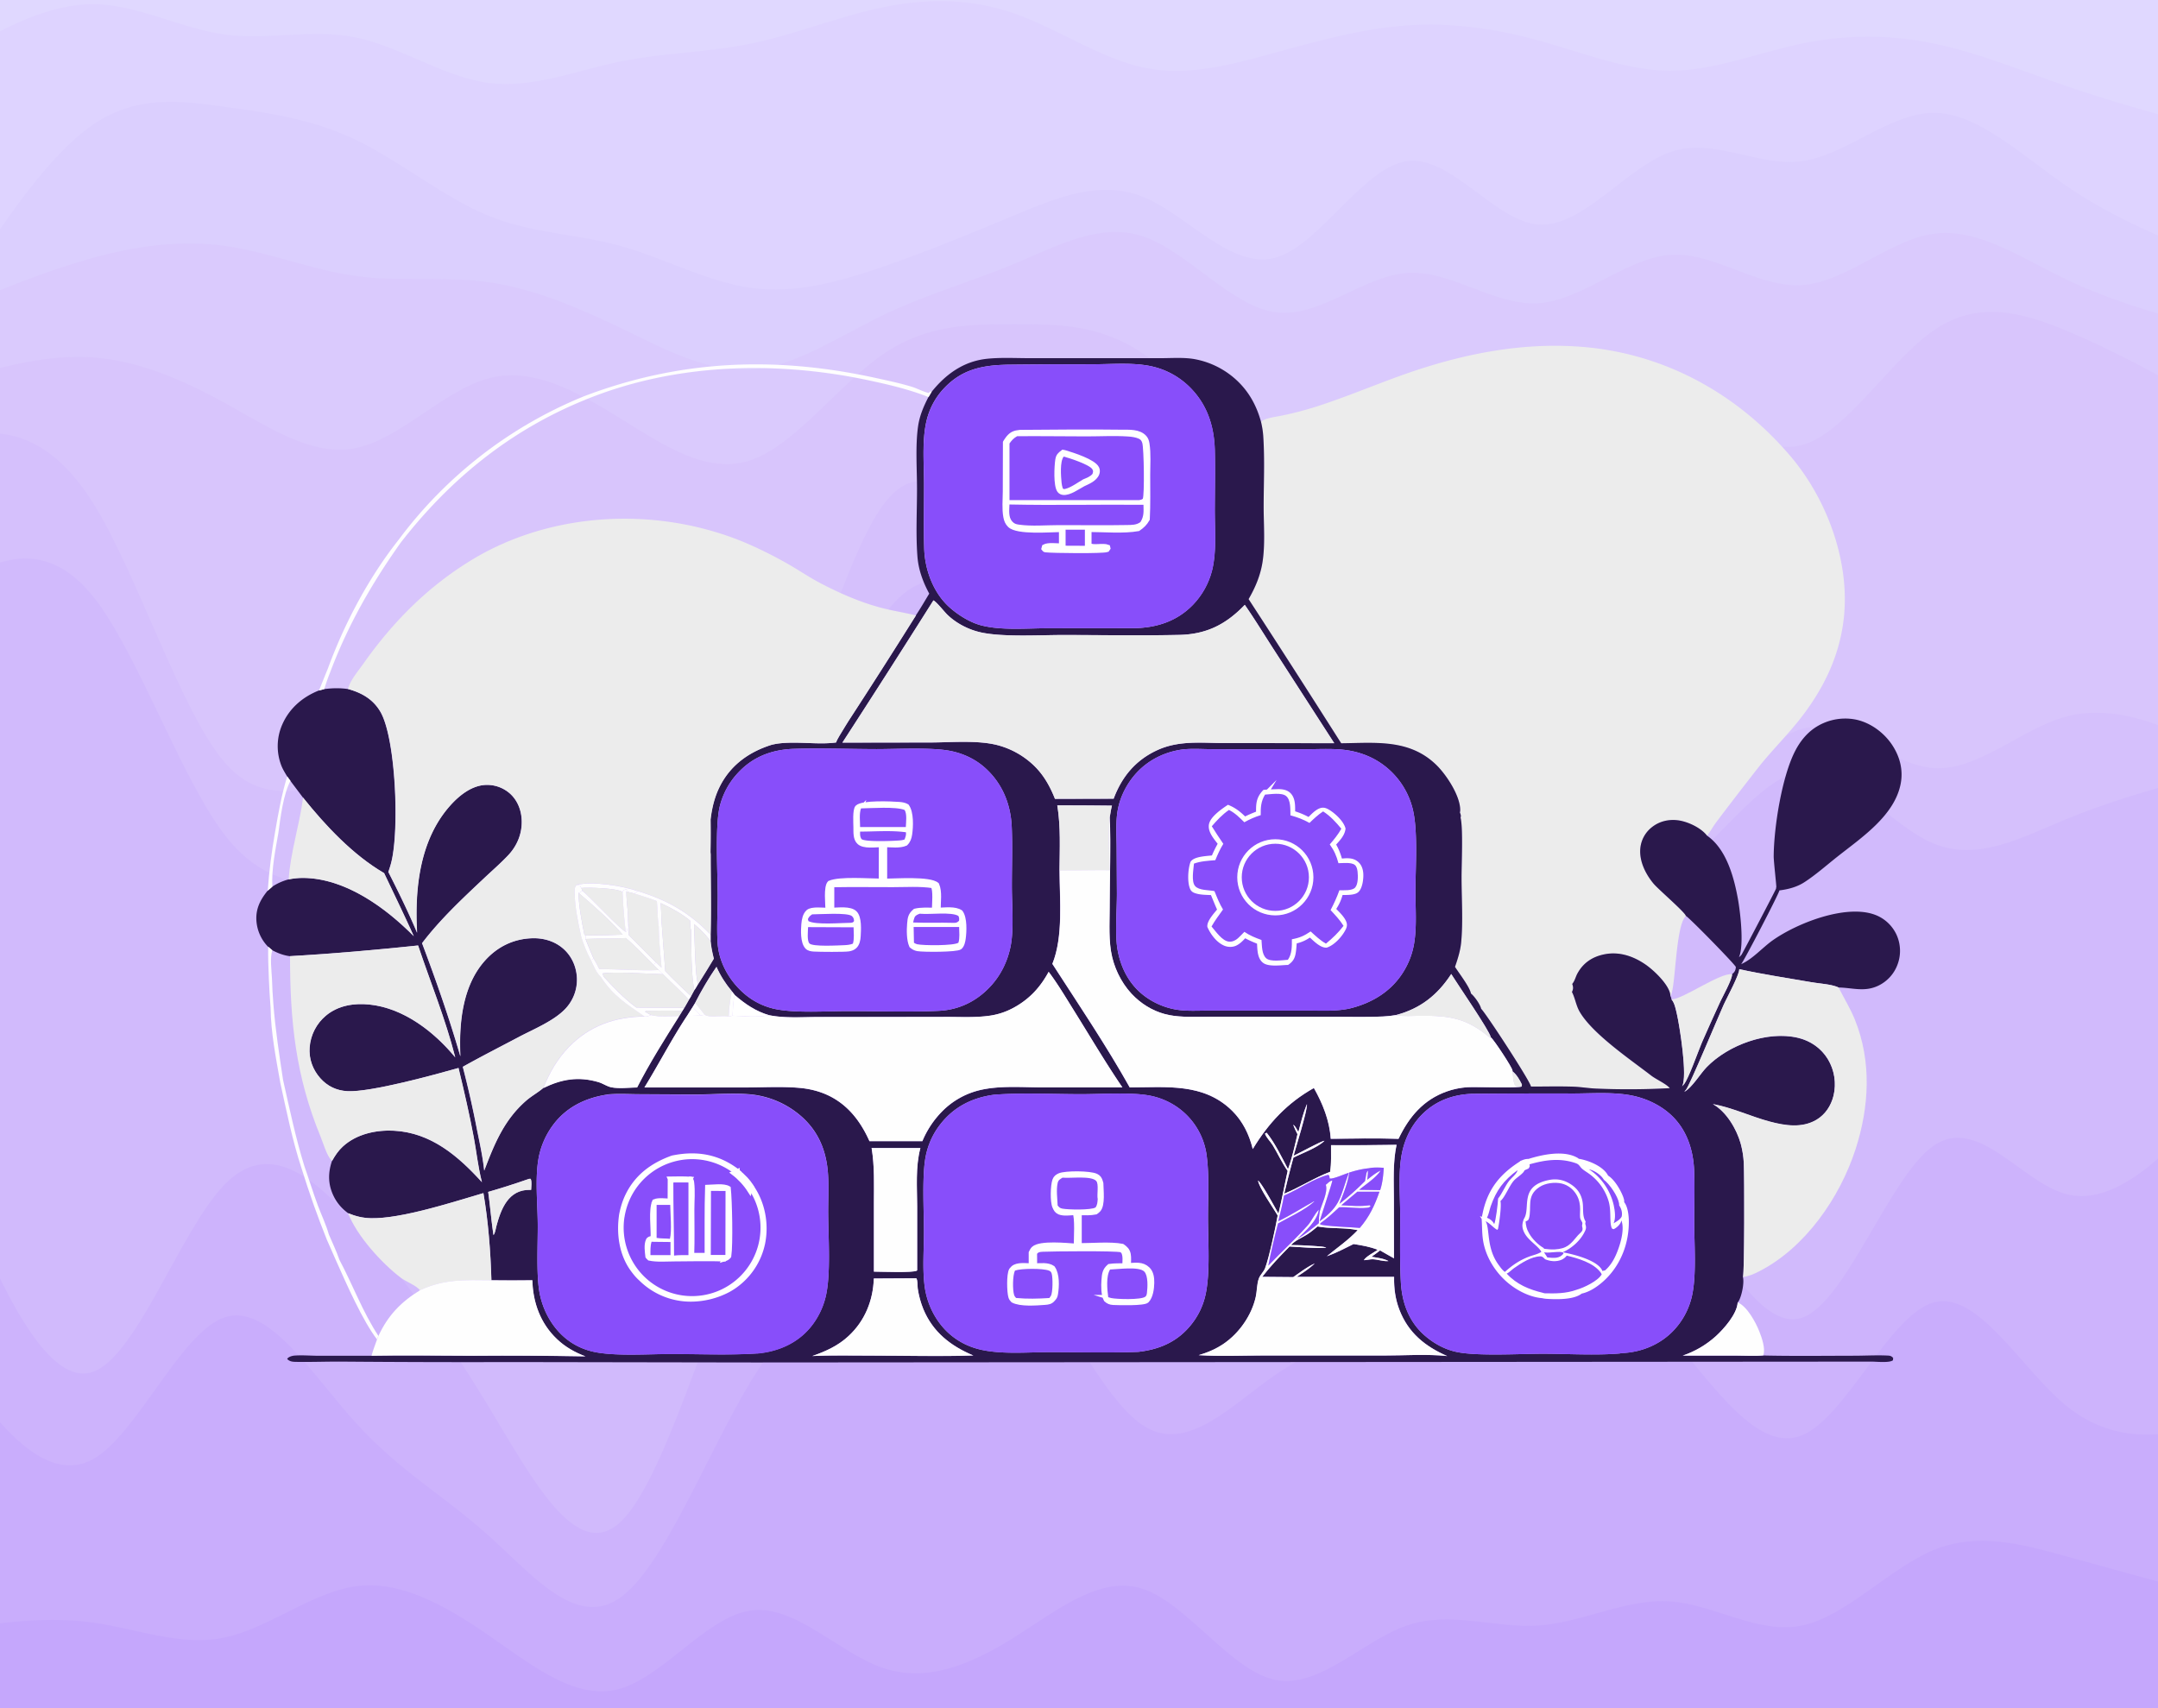
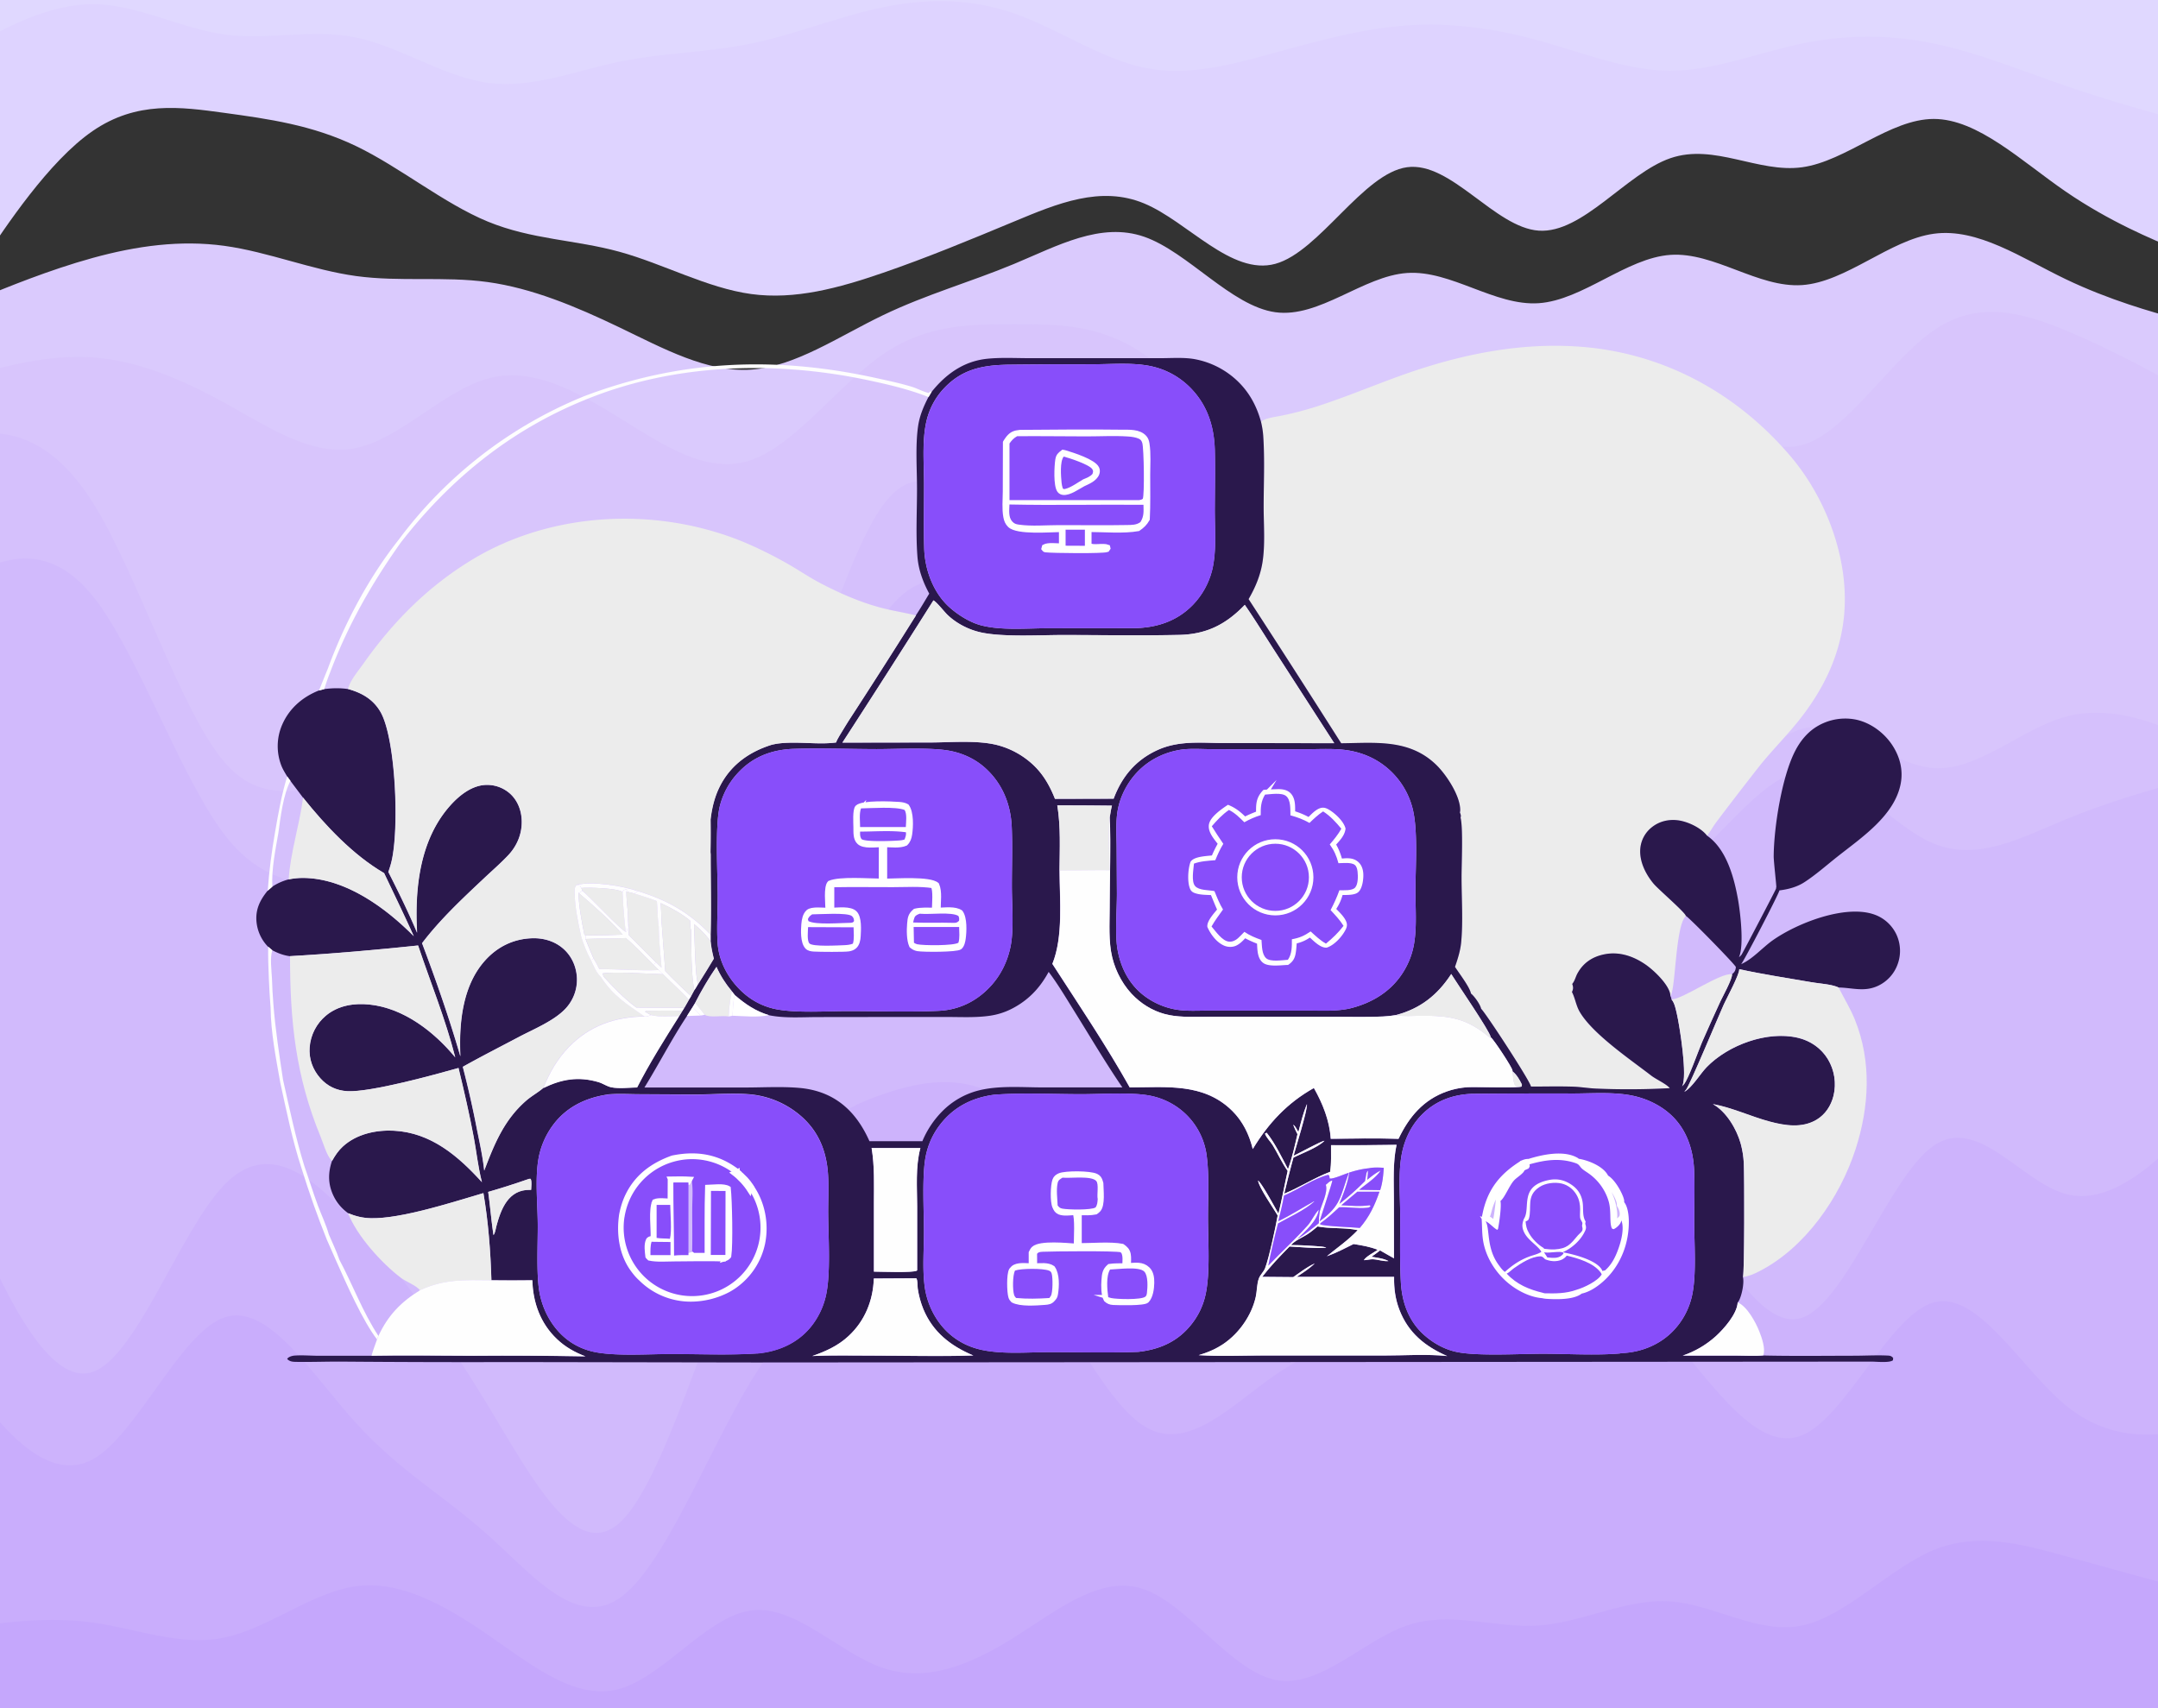
<svg xmlns="http://www.w3.org/2000/svg" viewBox="0 0 480 380">
  <rect x="0" y="0" width="480" height="380" fill="#333333" stroke="none" />
  <defs>
    <style>.cls-3{stroke:#fff;stroke-miterlimit:10}.cls-3,.cls-5{fill:#fefefe}.cls-7{fill:#fff}.cls-9{fill:#ececec;mix-blend-mode:multiply}.cls-11{fill:#884efa}</style>
  </defs>
  <g style="isolation:isolate">
    <g id="Layer_1" data-name="Layer 1">
      <path d="m-8.66 13.02 4.86-2.69c4.92-2.69 14.64-8.06 24.43-8.06s19.51 5.37 29.29 6.72c9.78 1.34 19.51-1.34 29.29.67 9.78 2.02 19.51 8.73 29.29 10.08 9.78 1.34 19.51-2.69 29.29-4.7 9.78-2.02 19.51-2.02 29.29-4.03 9.78-2.02 19.51-6.05 29.29-8.06 9.78-2.02 19.51-2.02 29.18 1.34s19.29 10.08 28.96 12.09c9.67 2.02 19.4-.67 29.18-3.36s19.51-5.37 29.29-6.05c9.78-.67 19.51.67 29.29 3.36s19.51 6.72 29.29 6.72 19.51-4.03 29.29-6.05 19.51-2.02 29.29 0 19.51 6.05 29.29 9.4c9.78 3.36 19.51 6.05 24.42 7.39l4.86 1.34v-40.97H-8.66z" style="fill:#e0d8ff" />
      <path d="m-8.66 65.41 4.86-7.39c4.92-7.39 14.64-22.17 24.42-28.88 9.78-6.72 19.51-5.37 29.29-4.03S69.42 27.8 79.2 32.5s19.51 12.76 29.29 16.79 19.51 4.03 29.29 6.72 19.51 8.06 29.29 9.4 19.51-1.34 29.29-4.7 19.51-7.39 29.18-11.42 19.29-8.06 28.96-4.03 19.4 16.12 29.18 13.43 19.51-20.15 29.29-21.49 19.51 13.43 29.29 14.11c9.78.67 19.51-12.76 29.29-16.12s19.51 3.36 29.29 2.02 19.51-10.75 29.29-10.75 19.51 9.4 29.29 16.12 19.51 10.75 24.42 12.76l4.86 2.02V27.81l-4.86-1.34c-4.92-1.34-14.64-4.03-24.42-7.39s-19.51-7.39-29.29-9.4c-9.78-2.02-19.51-2.02-29.29 0s-19.51 6.05-29.29 6.05-19.51-4.03-29.29-6.72-19.51-4.03-29.29-3.36-19.51 3.36-29.29 6.05-19.51 5.37-29.18 3.36-19.29-8.73-28.96-12.09-19.4-3.36-29.18-1.34-19.51 6.05-29.29 8.06c-9.78 2.02-19.51 2.02-29.29 4.03-9.78 2.02-19.51 6.05-29.29 4.7-9.78-1.34-19.51-8.06-29.29-10.08s-19.51.67-29.29-.67C40.13 6.3 30.41.93 20.63.93S1.12 6.3-3.8 8.99l-4.86 2.69z" style="fill:#ded3ff" />
-       <path d="m-8.66 69.44 4.86-2.02c4.92-2.02 14.64-6.05 24.42-8.73C30.4 56 40.13 54.66 49.91 56s19.51 5.37 29.29 6.72c9.78 1.34 19.51 0 29.29 1.34s19.51 5.37 29.29 10.08c9.78 4.7 19.51 10.08 29.29 9.4s19.51-7.39 29.29-12.09 19.51-7.39 29.18-11.42 19.29-9.4 28.96-6.05c9.67 3.36 19.4 15.45 29.18 16.79s19.51-8.06 29.29-8.73 19.51 7.39 29.29 6.72 19.51-10.08 29.29-10.75 19.51 7.39 29.29 6.72 19.51-10.08 29.29-11.42 19.51 5.37 29.29 10.08c9.78 4.7 19.51 7.39 24.42 8.73l4.86 1.34V56l-4.86-2.02c-4.92-2.02-14.64-6.05-24.42-12.76-9.78-6.72-19.51-16.12-29.29-16.12s-19.51 9.4-29.29 10.75c-9.78 1.34-19.51-5.37-29.29-2.02-9.78 3.36-19.51 16.79-29.29 16.12s-19.51-15.45-29.29-14.11-19.51 18.81-29.29 21.49-19.51-9.4-29.18-13.43-19.29 0-28.96 4.03-19.4 8.06-29.18 11.42-19.51 6.05-29.29 4.7-19.51-6.72-29.29-9.4c-9.78-2.69-19.51-2.69-29.29-6.72S88.98 35.84 79.2 31.14s-19.51-6.05-29.29-7.39-19.51-2.69-29.29 4.03C10.84 34.51 1.12 49.29-3.8 56.67l-4.86 7.39v5.37Z" style="fill:#dbcffe" />
      <path d="m-8.66 85.56 4.86-1.34c4.92-1.34 14.64-4.03 24.42-3.36s19.51 4.7 29.29 10.08c9.78 5.37 19.51 12.09 29.29 10.08 9.78-2.02 19.51-12.76 29.29-15.45s19.51 2.69 29.29 8.73c9.78 6.05 19.51 12.76 29.29 9.4s19.51-16.79 29.29-23.51 19.51-6.72 29.18-6.72 19.29 0 28.96 6.72 19.4 20.15 29.18 24.18 19.51-1.34 29.29-4.03 19.51-2.69 29.29-5.37c9.78-2.69 19.51-8.06 29.29-5.37s19.51 13.43 29.29 10.75 19.51-18.81 29.29-25.52c9.78-6.72 19.51-4.03 29.29 0s19.51 9.4 24.42 12.09l4.86 2.69V72.15l-4.86-1.34c-4.92-1.34-14.64-4.03-24.42-8.73S439.91 50.66 430.13 52s-19.51 10.75-29.29 11.42-19.51-7.39-29.29-6.72-19.51 10.08-29.29 10.75-19.51-7.39-29.29-6.72-19.51 10.08-29.29 8.73c-9.78-1.34-19.51-13.43-29.18-16.79s-19.29 2.02-28.96 6.05-19.4 6.72-29.18 11.42-19.51 11.42-29.29 12.09-19.51-4.7-29.29-9.4-19.51-8.73-29.29-10.08c-9.78-1.34-19.51 0-29.29-1.34s-19.51-5.37-29.29-6.72c-9.78-1.34-19.51 0-29.29 2.69S1.11 64.1-3.8 66.11l-4.86 2.02v17.46Z" style="fill:#dacafd" />
      <path d="M-8.66 97.65h4.86c4.92 0 14.64 0 24.42 15.45s19.51 46.35 29.29 57.76 19.51 3.36 29.29 7.39 19.51 20.15 29.29 14.11 19.51-34.26 29.29-34.93 19.51 26.2 29.29 18.81 19.51-49.03 29.29-62.47c9.78-13.43 19.51 1.34 29.18 10.75 9.67 9.4 19.29 13.43 28.96 24.85s19.4 30.23 29.18 26.87 19.51-28.88 29.29-33.58 19.51 11.42 29.29 24.18 19.51 22.17 29.29 18.81 19.51-19.48 29.29-22.17 19.51 8.06 29.29 8.73 19.51-8.73 29.29-11.42 19.51 1.34 24.42 3.36l4.86 2.02V88.26l-4.86-2.69c-4.92-2.69-14.64-8.06-24.42-12.09s-19.51-6.72-29.29 0S410.62 96.32 400.84 99c-9.78 2.69-19.51-8.06-29.29-10.75s-19.51 2.69-29.29 5.37-19.51 2.69-29.29 5.37c-9.78 2.69-19.51 8.06-29.29 4.03s-19.51-17.46-29.18-24.18-19.29-6.72-28.96-6.72-19.4 0-29.18 6.72-19.51 20.15-29.29 23.51-19.51-3.36-29.29-9.4c-9.78-6.05-19.51-11.42-29.29-8.73S88.98 97.65 79.2 99.67s-19.51-4.7-29.29-10.08-19.51-9.4-29.29-10.08c-9.78-.67-19.51 2.02-24.42 3.36l-4.86 1.34v13.43Z" style="fill:#d8c5fc" />
      <path d="m-8.66 129.89 4.86-2.02c4.92-2.02 14.64-6.05 24.42 6.05 9.78 12.09 19.51 40.3 29.29 53.06s19.51 10.08 29.29 13.43c9.78 3.36 19.51 12.76 29.29 2.69 9.78-10.08 19.51-39.63 29.29-39.63s19.51 29.55 29.29 26.87 19.51-37.61 29.29-51.72 19.51-7.39 29.18 0 19.29 15.45 28.96 26.2 19.4 24.18 29.18 22.17c9.78-2.02 19.51-19.48 29.29-21.49 9.78-2.02 19.51 11.42 29.29 20.82s19.51 14.78 29.29 9.4c9.78-5.37 19.51-21.49 29.29-22.84 9.78-1.34 19.51 12.09 29.29 16.12s19.51-1.34 29.29-5.37 19.51-6.72 24.42-8.06l4.86-1.34v-9.4l-4.86-2.02c-4.92-2.02-14.64-6.05-24.42-3.36s-19.51 12.09-29.29 11.42-19.51-11.42-29.29-8.73-19.51 18.81-29.29 22.17-19.51-6.05-29.29-18.81-19.51-28.88-29.29-24.18-19.51 30.23-29.29 33.58c-9.78 3.36-19.51-15.45-29.18-26.87s-19.29-15.45-28.96-24.85-19.4-24.18-29.18-10.75-19.51 55.08-29.29 62.47-19.51-19.48-29.29-18.81-19.51 28.88-29.29 34.93-19.51-10.08-29.29-14.11-19.51 4.03-29.29-7.39-19.51-42.32-29.29-57.76C10.84 96.31 1.11 96.31-3.8 96.31h-4.86z" style="fill:#d5c0fc" />
      <path d="m-8.66 266.91 4.86 10.75c4.92 10.75 14.64 32.24 24.42 28.88s19.51-31.57 29.29-41.64c9.78-10.08 19.51-2.02 29.29 8.73s19.51 24.18 29.29 40.3 19.51 34.93 29.29 26.2 19.51-45 29.29-65.82 19.51-26.2 29.29-29.55c9.78-3.36 19.51-4.7 29.18 2.69s19.29 23.51 28.96 31.57 19.4 8.06 29.18 3.36 19.51-14.11 29.29-19.48 19.51-6.72 29.29-7.39 19.51-.67 29.29 10.08 19.51 32.24 29.29 28.88 19.51-31.57 29.29-38.29 19.51 8.06 29.29 10.75 19.51-6.72 24.42-11.42l4.86-4.7V172.9l-4.86 1.34c-4.92 1.34-14.64 4.03-24.42 8.06s-19.51 9.4-29.29 5.37-19.51-17.46-29.29-16.12-19.51 17.46-29.29 22.84c-9.78 5.37-19.51 0-29.29-9.4s-19.51-22.84-29.29-20.82-19.51 19.48-29.29 21.49c-9.78 2.02-19.51-11.42-29.18-22.17s-19.29-18.81-28.96-26.2-19.4-14.11-29.18 0-19.51 49.03-29.29 51.72-19.51-26.87-29.29-26.87-19.51 29.55-29.29 39.63-19.51.67-29.29-2.69-19.51-.67-29.29-13.43-19.51-40.97-29.29-53.06-19.51-8.06-24.42-6.05l-4.86 2.02v138.36Z" style="fill:#d1bafc" />
      <path d="m-8.66 307.21 4.86 6.05c4.92 6.05 14.64 18.14 24.42 12.76 9.78-5.37 19.51-28.21 29.29-31.57s19.51 12.76 29.29 23.51 19.51 16.12 29.29 24.85 19.51 20.82 29.29 14.11c9.78-6.72 19.51-32.24 29.29-48.36s19.51-22.84 29.29-28.21 19.51-9.4 29.18 0 19.29 32.24 28.96 38.29 19.4-4.7 29.18-11.42 19.51-9.4 29.29-14.78c9.78-5.37 19.51-13.43 29.29-13.43s19.51 8.06 29.29 19.48 19.51 26.2 29.29 22.17 19.51-26.87 29.29-29.55 19.51 14.78 29.29 22.84 19.51 6.72 24.42 6.05l4.86-.67v-69.85l-4.86 4.7c-4.92 4.7-14.64 14.11-24.42 11.42s-19.51-17.46-29.29-10.75c-9.78 6.72-19.51 34.93-29.29 38.29s-19.51-18.14-29.29-28.88c-9.78-10.75-19.51-10.75-29.29-10.08s-19.51 2.02-29.29 7.39-19.51 14.78-29.29 19.48-19.51 4.7-29.18-3.36-19.29-24.18-28.96-31.57-19.4-6.05-29.18-2.69-19.51 8.73-29.29 29.55-19.51 57.09-29.29 65.82-19.51-10.08-29.29-26.2-19.51-29.55-29.29-40.3-19.51-18.81-29.29-8.73-19.51 38.29-29.29 41.64c-9.78 3.36-19.51-18.14-24.42-28.88l-4.86-10.75v41.64Z" style="fill:#cdb3fc" />
      <path d="m-8.66 363.63 4.86-.67c4.92-.67 14.64-2.02 24.42-.67 9.78 1.34 19.51 5.37 29.29 3.36s19.51-10.08 29.29-11.42 19.51 4.03 29.29 10.75 19.51 14.78 29.29 12.09 19.51-16.12 29.29-17.46 19.51 9.4 29.29 12.76 19.51-.67 29.18-6.72 19.29-14.11 28.96-10.75 19.4 18.14 29.18 20.15c9.78 2.02 19.51-8.73 29.29-12.09s19.51.67 29.29 0 19.51-6.05 29.29-5.37c9.78.67 19.51 7.39 29.29 5.37s19.51-12.76 29.29-16.79 19.51-1.34 29.29 1.34 19.51 5.37 24.42 6.72l4.86 1.34v-37.61l-4.86.67c-4.92.67-14.64 2.02-24.42-6.05-9.78-8.06-19.51-25.52-29.29-22.84s-19.51 25.52-29.29 29.55-19.51-10.75-29.29-22.17-19.51-19.48-29.29-19.48-19.51 8.06-29.29 13.43-19.51 8.06-29.29 14.78-19.51 17.46-29.18 11.42-19.29-28.88-28.96-38.29c-9.67-9.4-19.4-5.37-29.18 0s-19.51 12.09-29.29 28.21-19.51 41.64-29.29 48.36-19.51-5.37-29.29-14.11c-9.78-8.73-19.51-14.11-29.29-24.85-9.78-10.75-19.51-26.87-29.29-23.51s-19.51 26.2-29.29 31.57-19.51-6.72-24.42-12.76l-4.86-6.05v57.76Z" style="fill:#c9adfc" />
      <path d="M-8.66 391.84h497.32v-37.61l-4.86-1.34c-4.92-1.34-14.64-4.03-24.42-6.72s-19.51-5.37-29.29-1.34-19.51 14.78-29.29 16.79c-9.78 2.02-19.51-4.7-29.29-5.37s-19.51 4.7-29.29 5.37-19.51-3.36-29.29 0-19.51 14.11-29.29 12.09-19.51-16.79-29.18-20.15-19.29 4.7-28.96 10.75-19.4 10.08-29.18 6.72-19.51-14.11-29.29-12.76c-9.78 1.34-19.51 14.78-29.29 17.46-9.78 2.69-19.51-5.37-29.29-12.09s-19.51-12.09-29.29-10.75-19.51 9.4-29.29 11.42-19.51-2.02-29.29-3.36-19.51 0-24.42.67l-4.86.67v29.55Z" style="fill:#c5a7fc" />
      <path d="M280.5 93.87c.31-.27.62-.49 1.01-.62 1.26-.43 2.74-.6 4.06-.89 2.32-.49 4.62-1.09 6.89-1.8 6.36-2.02 12.5-4.61 18.77-6.88 13.14-4.75 26.84-7.66 40.86-6.5 18.28 1.51 34.47 10.48 46.25 24.41 7.86 9.29 12.89 22.67 11.87 34.91-.79 9.48-4.95 17.61-10.99 24.87-2.56 3.07-5.36 5.92-7.86 9.04-3.23 4.12-6.43 8.27-9.58 12.45-.74.97-1.34 2.13-2.09 3.05-1.36-1.77-4.29-3.13-6.48-3.41-2.08-.27-4.16.24-5.81 1.57a6.84 6.84 0 0 0-2.53 4.6c-.3 2.86 1.15 5.79 2.94 7.93 1.05 1.26 7.04 6.38 7.18 7.17-2.36 2.17-2.26 16.32-3.44 17.83 0-.09 0-.17-.02-.26-.3-2.28-3.66-5.45-5.45-6.7-2.67-1.86-5.8-2.96-9.07-2.35-2.74.51-4.86 1.9-6.18 4.36-.35.66-.53 1.46-.97 2.06-.05.07-.1.14-.15.2.25.71.25 1.11-.06 1.79.02.03.04.07.05.1.69 1.4.87 2.95 1.69 4.34 2.89 4.92 11.29 10.61 15.88 14.15 1.07.83 3.38 1.85 4.14 2.8-5.36.3-10.99.34-16.35.1-1.72-.07-3.41-.38-5.13-.43-3.13-.1-6.27-.03-9.4-.02-.12-1.09-9.81-16-11.09-17.32-.2-.96-1.5-2.78-2.26-3.38-.22-1.39-2.69-4.59-3.55-5.93.61-1.75 1.19-3.58 1.37-5.43.44-4.64.09-9.79.09-14.47 0-2.75.38-10.99-.22-13.28.14-.54.03-.67-.15-1.18.05-.17.07-.34.07-.51.02-3.19-3.1-7.9-5.31-10.05-5.98-5.82-13.55-4.89-21.16-4.82-6.8-10.73-13.67-21.42-20.6-32.07 1.49-2.56 2.62-5.24 3.09-8.18.63-3.95.25-8.43.26-12.44 0-5.13.25-10.39-.08-15.5-.07-1.13-.24-2.2-.5-3.3Z" class="cls-9" />
      <path d="M207.29 87.08c3.21-3.97 7.19-6.77 12.39-7.28 3.04-.3 6.22-.12 9.27-.12h29.28c2.4 0 5.1-.21 7.46.21 3.18.58 6.15 1.97 8.63 4.04 3.16 2.64 5.1 5.99 6.17 9.93.26 1.1.43 2.17.5 3.3.33 5.11.09 10.38.08 15.5 0 4.01.37 8.49-.26 12.44-.47 2.94-1.6 5.62-3.09 8.18 6.93 10.65 13.79 21.34 20.6 32.07 7.62-.08 15.18-1.01 21.16 4.82 2.21 2.15 5.33 6.86 5.31 10.05 0 .18-.03.34-.07.51.18.51.28.64.15 1.18.59 2.29.21 10.53.22 13.28 0 4.68.36 9.83-.09 14.47-.18 1.85-.76 3.68-1.37 5.43.85 1.34 3.32 4.54 3.55 5.93.76.6 2.06 2.42 2.26 3.38 1.28 1.32 10.98 16.22 11.09 17.32 3.13 0 6.28-.08 9.4.02 1.71.06 3.41.36 5.13.43 5.36.23 10.99.2 16.35-.1-.76-.94-3.07-1.97-4.14-2.8-4.59-3.55-12.99-9.23-15.88-14.15-.82-1.39-1-2.94-1.69-4.34a.5.5 0 0 1-.05-.1c.32-.68.31-1.08.06-1.79.05-.07.11-.13.15-.2.44-.6.62-1.4.97-2.06 1.32-2.47 3.44-3.85 6.18-4.36 3.27-.61 6.4.49 9.07 2.35 1.78 1.24 5.15 4.41 5.45 6.7.01.09.01.17.02.26.12.26.21.45.22.74.71.8.95 2.16 1.19 3.17.64 2.71 2.45 14.14 1.17 16.2.15-.15.29-.31.42-.47 1.05-1.28 3.16-7.35 4.04-9.4 1.32-3.01 2.67-6 4.04-8.98.52-1.12 2.72-5.08 2.62-6.12l.18-.15c.47-.4.64-.86.67-1.46-.44-.84-10.42-11.03-11.12-11.36-.14-.78-6.13-5.91-7.18-7.17-1.79-2.14-3.24-5.07-2.94-7.93.19-1.81 1.1-3.47 2.53-4.6 1.65-1.33 3.72-1.83 5.81-1.57 2.19.28 5.12 1.65 6.48 3.41 4.3 2.97 5.99 9.18 6.88 14.08.53 2.91 1.41 10.41.23 12.98.23-.18.46-.38.61-.62.45-.75 7.63-14.45 7.65-14.65v-.15c.02-.07.04-.14.05-.2.05-.23-.59-5.74-.58-6.85.04-6.38 1.81-17.72 4.8-23.47 1.02-1.97 2.4-3.74 4.24-5.02 2.65-1.82 5.9-2.52 9.06-1.94 3.29.62 6.35 2.85 8.2 5.6 1.79 2.67 2.58 5.75 1.9 8.93-1.49 7.03-8.82 11.86-14.1 16.05-2.36 1.87-4.74 3.98-7.26 5.62-1.66 1.08-3.62 1.59-5.57 1.83-.04.63-7.98 15.91-8.51 16.41.05-.02.1-.04.15-.07 2.45-1.13 4.62-3.63 6.85-5.22 5.39-3.81 16.08-8.02 22.57-5.77 2.15.74 3.91 2.3 4.91 4.34a8.66 8.66 0 0 1 .35 6.68 8.43 8.43 0 0 1-4.41 4.87c-3.06 1.41-5.65.41-8.77.36-1.59-.75-4.29-.86-6.05-1.17-5.33-.94-10.74-1.74-16.03-2.9.08 1.14-2.78 6.42-3.43 7.87-1.24 2.71-7.56 17.94-8.41 18.97-.12.15-.25.3-.38.45.05-.03.1-.05.15-.08 1.64-.97 3.4-3.92 4.82-5.39 4.77-4.92 13.46-8.15 20.3-6.54 2.78.66 5.18 2.31 6.67 4.77 1.47 2.45 1.92 5.38 1.24 8.16-.55 2.19-1.82 4.14-3.78 5.31-3.2 1.9-6.97 1.31-10.37.41-4.27-1.14-8.33-3.1-12.68-3.9 3.04 1.7 5.3 5.58 6.21 8.85.37 1.38.6 2.8.67 4.23.15 2.72.17 24.4-.18 25.41.33 1.27-.28 4.25-.99 5.39-.06.09-.12.16-.19.24-.12 2.55-3.06 5.87-4.84 7.5a20.8 20.8 0 0 1-7.41 4.34h12.13c1.89-.02 3.92.13 5.79-.05 6.73.15 13.47.06 20.2.05 2.52 0 5.11-.16 7.62-.03.52.03.75.15 1.1.51l-.04.52c-.73.63-3.61.32-4.67.31l-248.53.19-54.14-.09c-12.56.04-25.12 0-37.68-.1-3.31-.02-6.62.11-9.93.06-.88-.01-1.6 0-2.23-.65.08-.1.11-.16.21-.25.34-.29.98-.47 1.42-.5 1.69-.13 3.51.03 5.22.04h11.89c7.58-.13 15.18 0 22.76.01 8.28-.06 16.56-.01 24.83.13-2.36-.88-4.52-2.1-6.35-3.85-3.65-3.48-5.33-8.1-5.46-13.07-3.03.04-6.07.04-9.1 0-.17-6.25-.71-13.23-1.78-19.4-6.61 1.94-18.32 5.78-25.1 5.58-1.81-.05-3.31-.43-4.98-1.11-1.39-1.04-2.46-2.24-3.22-3.81-1.26-2.59-1.28-5.12-.37-7.81.68-1.21 1.38-2.27 2.41-3.22 3-2.77 7.36-3.72 11.34-3.51 8.27.43 14.31 5.64 19.59 11.45-.84-3.25-1.2-6.69-1.82-9.99-.97-5.16-2.16-10.32-3.39-15.42-5.27 1.49-19.6 5.45-24.73 5.16-2.4-.13-4.45-1.1-6.04-2.91-1.67-1.9-2.54-4.31-2.34-6.85.21-2.74 1.51-5.28 3.62-7.04 2.71-2.27 6.23-2.82 9.66-2.47 7.6.77 14.38 6.02 19.1 11.75-2.17-8.55-5.47-16.56-8.26-24.89-9.46 1-19.01 1.84-28.51 2.38-1.46-.2-2.62-.66-3.93-1.33l-.93-.79a9.16 9.16 0 0 1-2.55-5.46c-.28-2.78.75-4.88 2.46-6.98l1.03-.9c1.13-.75 2.32-1.27 3.63-1.63 1.08-.22 2.13-.34 3.24-.33 9.37.07 18.28 6.58 24.6 12.96-2.13-4.72-4.39-9.35-6.6-14.03-6.95-4.05-13.06-10.58-18.04-16.81l-2.8-3.72-.73-1c-.45-.77-.92-1.5-1.25-2.33-1.16-2.96-1.1-6.27.18-9.18 1.58-3.63 4.55-6.16 8.17-7.59l1.15-.3c1.82-.23 3.44-.27 5.27-.02 3.06.83 5.61 2.28 7.24 5.09 3.44 5.95 4.26 26.66 2.34 33.73-.17.64-.37 1.26-.59 1.88 2.26 4.46 4.45 8.91 6.39 13.52-.55-9.82.56-20.72 7.44-28.37 1.98-2.2 4.7-4.36 7.78-4.51a7.68 7.68 0 0 1 5.52 1.99c1.65 1.53 2.47 3.7 2.54 5.93.09 2.95-1.04 5.66-3.05 7.77-1.69 1.78-3.58 3.42-5.37 5.11-4.8 4.52-9.76 9.15-13.75 14.41 3.14 8.32 6.04 16.63 8.52 25.17-.34-7.28.42-15.69 5.5-21.33 2.71-3.01 6.19-4.74 10.25-4.93 2.66-.13 5.27.61 7.26 2.42 1.82 1.66 2.82 4 2.92 6.45.09 2.52-.83 4.96-2.56 6.8-2.58 2.73-7.09 4.55-10.4 6.3-4.15 2.19-8.34 4.32-12.43 6.62 1.2 4.63 2.26 9.29 3.16 13.99.61 3 1.29 6.06 1.6 9.1 2.26-5.92 4.4-11.24 9.3-15.53 1.21-1.06 2.66-1.83 3.85-2.86 4.07-2 7.81-2.62 12.24-1.32.98.29 1.86.94 2.85 1.15 1.7.36 3.99.07 5.76.04 2.72-5.33 6.17-10.83 9.38-15.91l.69-1.11.44-.71 1-1.76.5-.81.69-1.29c.32-.44.59-.93.87-1.4 1.19-1.87 2.36-3.76 3.49-5.66-.32-1.3-.59-2.54-.71-3.88v-1.41c.16-5.94.02-11.94.02-17.88l-.04-.54c.04-2.41.05-4.83.02-7.24.31-2.69.94-5.24 2.21-7.65 2.45-4.66 6.56-7.48 11.5-9l.96-.19c4.44-.65 9.18.29 13.26-.29.14-.51.46-.98.71-1.45l1.3-2.14.72-1.16c5.08-7.8 10.08-15.64 15.02-23.52 1.05-1.57 2-3.23 2.98-4.84-.73-1.35-1.35-2.73-1.82-4.2-.44-1.36-.72-2.78-.82-4.21-.36-4.87-.08-9.96-.08-14.86 0-4.46-.39-9.62.24-13.99.34-2.32 1.23-4.41 2.3-6.47l.74-1.25Zm39.56 94.67c.14-.85.26-1.7.48-2.53-4.05-.05-8.11-.07-12.16-.07.78 4.81.53 9.67.49 14.53.02 6.55.85 14.71-1.6 20.75 5.82 9.03 11.95 18.11 17.21 27.49 8.1-.02 16.44-1.06 22.77 5.19 2.37 2.34 3.81 5.3 4.59 8.52 3.49-5.76 7.67-10.26 13.6-13.58 1.98 3.51 3.47 7.23 3.75 11.3 5.01-.04 10.06-.16 15.07.01 2.31-4.84 5.49-8.66 10.68-10.52 1.48-.53 3.03-.85 4.6-.96 1.62-.13 11.65.25 12.15-.18l.04-.44c-.5-1.03-1.19-2.25-2.11-2.94 0-.05.01-.1 0-.15-.08-.74-4.12-6.83-4.82-7.41-.28-1.48-7.47-11.9-8.8-14.08-3.06 4.7-6.9 7.73-12.36 9.15-.93.15-1.86.25-2.8.3-3.5.17-7.05.07-10.56.07h-17.64l-10.81-.02c-2.84 0-5.8.18-8.59-.37-2.83-.56-5.37-1.92-7.49-3.88-2.54-2.35-4.36-5.65-5.17-9-.84-3.53-.56-7.46-.56-11.06 0-6.7.28-13.43.02-20.12Zm-84.1 38.72c-1.38-1.66-2.51-3.4-3.38-5.38-1.73 2.5-3.37 5.3-4.74 8.01l-.59.97-1.24 1.96c-3.39 5.12-6.23 10.66-9.46 15.9h22.39c4 0 8.2-.26 12.17.1 1.76.16 3.53.54 5.19 1.18 5.01 1.94 8.17 5.88 10.3 10.66h11.77a20.9 20.9 0 0 1 4.42-6.64c2.25-2.28 5.07-3.89 8.17-4.66 4.49-1.12 9.64-.66 14.26-.66h17.64c-3.83-5.61-7.3-11.52-10.9-17.29-1.76-2.82-3.49-5.75-5.5-8.41-1.58 2.9-3.54 5.25-6.3 7.09-2.11 1.4-4.25 2.29-6.75 2.66-3.12.46-6.34.28-9.49.28h-13.14l-15.53.02c-3.61 0-7.46.31-11-.41-2.91-.85-5.34-2.5-7.6-4.47l-.7-.89Zm61.34-139.34c-5.48.12-10 .97-13.98 5.11-1.94 2-3.31 4.48-3.98 7.18-1.11 4.47-.6 9.79-.6 14.37 0 4.72-.1 9.47.03 14.19.14 4.68 1.95 9.69 5.42 12.93 1.88 1.75 4.69 3.55 7.22 4.2 4.58 1.19 10.13.65 14.87.65l19.22-.02c4.97-.08 9.51-1.54 13.04-5.19 2.06-2.14 3.53-4.78 4.26-7.67 1.04-4.19.59-9.04.6-13.34.01-4.43.12-8.89.01-13.32-.14-5.59-1.77-10.49-5.91-14.42a17.33 17.33 0 0 0-8.09-4.29c-4.1-.92-8.83-.48-13.04-.47-6.36-.01-12.73.02-19.09.09Zm-16.47 52.43a2828 2828 0 0 1-20.25 31.65l19.68-.03c4.56-.01 10.26-.54 14.67.55 3.18.8 6.09 2.45 8.43 4.75 2.08 2.07 3.44 4.53 4.51 7.24l13.05-.03c1.83-4.9 4.89-8.59 9.7-10.8 4.46-2.05 9.09-1.68 13.85-1.59l25.52.04-13.17-20.41c-2.24-3.45-4.39-6.99-6.73-10.37-4.18 4.36-8.51 6.56-14.61 6.69-8.54.18-17.1.03-25.64.02-5.21 0-13.34.49-18.27-.54-2.77-.58-5.58-1.99-7.62-3.96-.76-.73-2.35-2.81-3.11-3.2Zm-31.36 33.04c-4.84.24-9.01 1.87-12.31 5.55a16.8 16.8 0 0 0-3.88 7.34c-1.04 4.51-.44 14.65-.43 19.76 0 3.46-.24 7.02-.03 10.47.27 4.35 2.61 8.44 5.86 11.27 2 1.75 4.41 2.95 7.01 3.49 4.52.94 11.47.44 16.22.45 6.6 0 13.32.25 19.92-.05 4.58-.16 8.58-2.1 11.69-5.46 2.27-2.45 3.73-5.43 4.43-8.69.82-3.84.33-9.4.32-13.4-.01-4.47.17-8.99-.03-13.45-.23-5.01-2.1-9.6-5.86-13-2.17-1.96-4.8-3.21-7.65-3.8-4.23-.87-11.98-.42-16.59-.43-6.2-.01-12.49-.26-18.68-.05Zm86.55.16c-4.45.66-8.42 2.88-11.12 6.51-1.5 2.01-2.62 4.43-3.07 6.91-.48 2.67-.27 5.48-.25 8.18l.06 10.47c0 3.42-.41 8.77.07 11.98.66 4.37 2.68 8.33 6.31 10.94 2.03 1.46 4.36 2.43 6.82 2.85 2.26.38 4.69.22 6.98.22l10.27-.02h12.11c2.76.01 5.65.17 8.38-.29l.57-.1.16-.03c4.98-1.19 9.32-3.76 12.06-8.19 1.2-1.93 2.01-4.07 2.38-6.31.63-3.8.28-7.98.29-11.83.02-5.11.59-13.25-.6-18.07a17.34 17.34 0 0 0-7.99-10.78c-2.11-1.25-4.55-2.04-6.98-2.35-2.7-.35-5.52-.19-8.24-.18l-12.04.03-9.98-.04c-2.02-.02-4.19-.17-6.19.1m64.43 76.58c-4.44.21-8.38 1.76-11.43 5.11-1.99 2.19-3.31 4.96-3.93 7.85-.93 4.37-.45 9.46-.44 13.93.01 4.98-.12 10.03.15 15 .25 4.53 1.74 8.7 5.2 11.78 2.01 1.78 4.47 3.16 7.1 3.73 4.55 1 14.25.42 19.25.42 5.31 0 11.81.39 17-.05.18-.01.34-.05.51-.09 4.43-.17 8.7-1.9 11.73-5.18 1.94-2.09 3.3-4.66 3.94-7.45 1.06-4.59.53-11.57.52-16.48 0-3.85.14-7.74-.02-11.58-.2-4.69-1.71-9.2-5.27-12.42-2.33-2.11-5.35-3.52-8.4-4.16-4.19-.88-8.98-.49-13.25-.49-7.55-.02-15.11 0-22.66.07Zm-192.19.16c-4.87.74-9.17 2.83-12.12 6.88a17.8 17.8 0 0 0-3.11 7.12c-.85 4.57-.24 10.18-.21 14.86.03 4.27-.33 10.83.34 14.88.71 4.31 3.05 8.51 6.63 11.07 1.89 1.35 4 2.19 6.29 2.57 4.69.8 11.51.34 16.42.33 6.31 0 12.81.29 19.09-.12 4.55-.39 8.87-2.19 11.85-5.78 1.69-2.04 2.88-4.46 3.47-7.05 1.11-4.9.54-13.04.51-18.38-.02-3.16.2-6.46-.11-9.6-.51-5.06-2.5-9.26-6.52-12.49a20.1 20.1 0 0 0-9.09-4.13c-3.92-.71-9.92-.16-14.08-.18l-12.35-.07c-2.26-.01-4.66-.16-6.91.05-.03 0-.07 0-.1.01Zm86.19.02c-4.89.63-9.02 2.65-12.09 6.6-1.6 2.04-2.7 4.42-3.22 6.96-.9 4.29-.42 12.34-.42 16.9 0 3.96-.36 8.31.16 12.23.59 4.37 2.87 8.59 6.4 11.25 2.14 1.61 4.47 2.54 7.1 3 4.57.8 9.77.34 14.42.34 6.52 0 13.11.19 19.62-.06 4.75-.54 8.76-2.28 11.79-6.11a16 16 0 0 0 3.16-6.67c1.05-4.87.54-11.95.53-17.06 0-4.49.29-9.27-.28-13.72-.51-4.15-2.66-7.91-5.97-10.45-2.04-1.56-4.43-2.6-6.96-3.04-4.05-.72-10.63-.27-14.96-.27-6.25 0-13.08-.35-19.27.11Zm69.44 2.14c-.82 1.98-1.33 4.09-1.88 6.16-.28-.45-.68-1.36-1.14-1.59.27.73.58 1.4.95 2.08-.62 2.59-1.18 5.29-2.11 7.78-1.38-2.62-2.9-5.79-4.75-8.1l-.41.23v-.19.03c.27.96 1.25 1.85 1.77 2.71 1.14 1.88 2.05 3.92 3.32 5.72-.71 3.15-1.28 6.36-2.05 9.5-.81-1.41-3.67-6.74-4.54-7.36.22 1.57 3.41 6.14 4.37 7.77-.48 2.67-1.88 9.34-2.8 11.72-.32.83-1.07 1.45-1.38 2.28-.46 1.22-.41 2.78-.69 4.07-.91 4.12-3.68 8.1-7.14 10.46-1.73 1.18-3.56 1.95-5.56 2.54 4.84.31 9.8.08 14.65.08h26.74c4.52 0 9.39-.35 13.88.12-4.91-2.14-8.64-5.14-10.62-10.27-.93-2.4-1.23-4.78-1.19-7.34h-21.67c1.42-.94 2.79-1.81 4.03-2.99-1.7.76-3.26 1.98-4.79 3.04l-6.9-.06c1.86-2.39 3.95-4.61 6.09-6.75 2.68.15 5.44.44 8.12.3-.23-.28-1.65-.33-2.1-.37-1.9-.16-3.81-.24-5.72-.24.98-1.09 2.37-1.59 3.58-2.36.83-.53 1.59-1.17 2.34-1.79 2.94.56 5.97.2 8.93.82-2.11 2.25-4.51 3.87-6.86 5.81 2.06-.73 4-1.75 5.94-2.72 1.81.3 3.66.59 5.37 1.29-.76.54-2.68 1.53-3.07 2.3.68.01 1.3-.22 1.98-.2 1.16.04 2.32.5 3.48.4-1.1-.59-2.55-.74-3.77-.96.63-.46 1.29-.91 1.9-1.41 1.02.6 2.06 1.19 3.1 1.76l-.02-12.94c-.01-4.09-.27-8.28.59-12.31-4.86.08-9.71.11-14.57.08 0 1.96.09 3.98-.21 5.93-3.53 1.33-6.72 3.44-10.2 4.86.63-2.69 1.31-5.37 2.04-8.03 1.94-.96 5.44-2.25 6.9-3.73-.63 0-5.81 2.86-6.86 3.33.49-1.91 3.09-10.11 2.96-11.46Zm-96.81 9.73c.68 4.08.52 8.16.52 12.28v15.21c1.48 0 8.7.3 9.56-.23l.06-.11V268.5c-.02-4.3-.41-8.94.71-13.11zm-76.18 6.85c-3.01 1.06-6.04 2.03-9.1 2.91.44 3.19.69 6.41 1.17 9.59.37-.37.51-1.45.65-1.98 1.06-3.94 2.71-8.11 7.41-8.07h.32c.02-.72.19-1.79-.1-2.44h-.35Zm86.12 22.13-9.44.05c-.17 4.91-1.98 9.41-5.61 12.79-2.37 2.2-5.07 3.41-8.07 4.46 4.32-.19 8.66-.09 12.98-.09 7.59 0 15.25.22 22.83-.03-4.99-2.09-8.98-5.17-11.11-10.3-.6-1.47-1.02-3.01-1.25-4.58-.09-.67.02-1.75-.32-2.29Z" style="fill:#2a184c" />
      <path d="M129.63 88.26c21.4-8.21 42.62-9.08 64.91-4.23 2.73.6 5.52 1.18 8.2 1.99 1.3.39 2.51 1.1 3.83 1.41l.35-.35h.36l-.74 1.26c-4.35-1.73-8.99-2.81-13.56-3.78-20.74-4.39-43.24-3.71-63.01 4.46-.02 0-.03.02-.05.02-16.54 6.76-29.89 17.64-40.79 31.68-6.47 9.11-11.78 18.41-15.72 28.91-.49 1.21-.9 2.43-1.29 3.68l-1.15.3c.64-1.64 1.3-3.28 1.97-4.91 3.7-10.11 9.13-20.29 15.81-28.73a96.8 96.8 0 0 1 40.87-31.7Z" class="cls-5" />
      <path d="m252.3 139.74-19.22.02c-4.74 0-10.29.54-14.87-.65-2.53-.66-5.34-2.45-7.22-4.2-3.47-3.23-5.29-8.25-5.42-12.93-.14-4.72-.03-9.47-.03-14.19 0-4.58-.51-9.9.6-14.37.67-2.7 2.04-5.18 3.98-7.18 3.97-4.14 8.5-4.99 13.98-5.11 6.36-.07 12.73-.1 19.09-.09 4.21 0 8.94-.45 13.04.47 3.03.68 5.83 2.16 8.09 4.29 4.14 3.93 5.77 8.83 5.91 14.42.11 4.43 0 8.89-.01 13.32-.01 4.29.44 9.15-.6 13.34-.73 2.88-2.2 5.53-4.26 7.67-3.53 3.65-8.07 5.11-13.04 5.19Zm-25.43-43.61c-1.17.12-1.86.36-2.64 1.32-.24.29-.44.61-.64.93l-.03 10.97c0 1.79-.21 3.86.12 5.61.14.74.37 1.35.92 1.88 1.7 1.66 8.91 1.01 11.44.99v3.53c-1.04 0-2.9-.28-3.78.22l-.12.44c.2.25.15.29.48.33 1.6.19 12.66.3 13.64-.06l.24-.35-.07-.3c-1.12-.45-3.29.23-4.13-.4v-3.42c3.34 0 7.66.39 10.88-.19.91-.63 1.51-1.19 2.07-2.17.16-3.29.09-6.6.09-9.89 0-2.24.18-4.67-.16-6.89-.08-.51-.22-.99-.57-1.38-1.26-1.42-3.49-1.21-5.23-1.24-7.5-.1-15.01 0-22.51.04Z" class="cls-11" />
      <path d="M223.59 98.38c.2-.31.41-.64.64-.93.78-.96 1.46-1.2 2.64-1.32 7.5-.05 15.01-.14 22.51-.04 1.74.02 3.97-.18 5.23 1.24.35.4.49.87.57 1.38.35 2.21.16 4.65.16 6.89 0 3.29.07 6.61-.09 9.89-.56.98-1.16 1.54-2.07 2.17-3.22.58-7.55.2-10.89.19v3.42c.85.63 3.02-.05 4.14.4l.07.3-.24.35c-.98.36-12.04.24-13.64.06-.33-.04-.28-.09-.48-.33l.12-.44c.87-.49 2.74-.22 3.78-.22v-3.53c-2.54.02-9.75.66-11.45-.99-.55-.54-.78-1.14-.92-1.88-.33-1.75-.13-3.83-.12-5.61l.03-10.97Zm2.65-1.33c-.77.42-1.19.89-1.69 1.6v12.61l28 .01c.63 0 1.08.08 1.63-.28.42-.83.27-11.23-.11-12.45-.13-.43-.32-.73-.73-.92-.74-.35-1.65-.46-2.46-.51-3.03-.2-6.16-.01-9.2-.02-5.14 0-10.3-.09-15.44-.04Zm-1.71 15.19c-.04 1.21-.28 2.79.6 3.76.45.51.84.62 1.49.72 2.85.4 6.04.11 8.93.11 5.04-.01 10.09.08 15.13-.02 1.09-.02 2.09 0 3-.66.81-1.27.7-2.37.67-3.83-9.93-.09-19.89.14-29.81-.07Zm12.49 5.59v3.57l4.29.02v-3.58z" class="cls-3" />
      <path d="M224.55 98.64c.51-.71.92-1.17 1.69-1.6 5.14-.05 10.29.04 15.44.04 3.05 0 6.17-.18 9.2.02.81.05 1.72.17 2.46.51.41.19.6.5.73.92.38 1.21.52 11.61.11 12.45-.55.36-.99.27-1.63.28h-28.01V98.64Zm11.89 1.93c-.74.55-1.07.8-1.21 1.76-.22 1.42-.43 5.67.4 6.81.21.29.54.45.89.48 1.36.12 3.08-1.16 4.26-1.79 1.18-.59 2.75-1.14 3.27-2.46.15-.38.14-.81-.04-1.18-.74-1.53-5.34-2.98-7.03-3.49-.18-.05-.35-.09-.54-.12Z" class="cls-11" />
      <path d="M240.77 107.82c-1.17.64-2.9 1.91-4.26 1.79-.35-.03-.67-.19-.89-.48-.83-1.14-.62-5.39-.4-6.81.15-.95.48-1.2 1.21-1.76.18.03.36.06.54.12 1.69.51 6.29 1.96 7.03 3.49.18.37.18.8.04 1.18-.51 1.32-2.08 1.88-3.27 2.46Zm-4.16-6.24c-.89 1.11-.61 4.42-.47 5.87.04.42.13.82.27 1.22.25.17.25.17.55.1 1.29-.31 2.8-1.44 3.98-2.12.75-.32 1.53-.57 2.07-1.21.13-.42.22-.64-.03-1.04-.63-1.02-5.14-2.5-6.37-2.82Z" class="cls-3" />
      <path d="M240.93 106.64c-1.18.68-2.69 1.81-3.98 2.12-.3.07-.3.07-.55-.1-.14-.4-.22-.8-.27-1.22-.14-1.44-.42-4.76.47-5.87 1.23.31 5.74 1.79 6.37 2.82.25.4.16.62.03 1.04-.54.64-1.32.89-2.07 1.21M253.68 116.14c-.92.67-1.91.64-3 .66-5.04.1-10.09 0-15.13.02-2.9 0-6.08.3-8.93-.11-.65-.09-1.03-.21-1.49-.72-.87-.97-.63-2.55-.6-3.76 9.93.21 19.88-.02 29.81.07.03 1.46.14 2.56-.67 3.83Z" class="cls-11" />
      <path d="M77.4 153.29c.01-.05.02-.1.04-.15.53-1.89 2.25-3.89 3.38-5.49 6.52-9.24 14.19-17 23.86-22.94 18.17-11.16 42.13-12.13 61.58-3.77 3.25 1.42 6.41 3.02 9.47 4.79 2.27 1.33 4.46 2.81 6.8 4.03 4.2 2.2 8.83 4.23 13.43 5.44 2.57.68 5.21 1.08 7.79 1.7-4.94 7.88-9.95 15.73-15.02 23.52l-.72 1.16-1.3 2.14c-.25.46-.57.94-.71 1.45-4.08.58-8.83-.36-13.26.29l-.96.19c-4.93 1.52-9.04 4.34-11.5 9-1.27 2.41-1.89 4.96-2.21 7.65.03 2.41.03 4.83-.02 7.24l.04.54c0 5.95.15 11.94-.01 17.88-4.69-4.96-9.65-7.74-16.15-9.72-3.51-1.19-10.09-2.28-13.66-1.4-.51.51-.45 1.05-.45 1.76.03 3.2.75 6.53 1.43 9.65.55 1.78 1.24 3.55 2.13 5.19.49 1.12 1.31 3.01 2.22 3.81 2.89 4.42 5.69 5.99 9.76 8.85-6.49.08-12.18 2.01-16.8 6.76-2.55 2.63-4.38 5.75-5.69 9.16-1.19 1.03-2.64 1.8-3.85 2.86-4.9 4.29-7.04 9.61-9.3 15.53-.31-3.04-.99-6.1-1.6-9.1-.91-4.7-1.96-9.36-3.16-13.99 4.09-2.29 8.29-4.42 12.43-6.62 3.31-1.75 7.82-3.57 10.4-6.3a9.4 9.4 0 0 0 2.56-6.8c-.1-2.45-1.1-4.79-2.92-6.45-1.99-1.81-4.61-2.55-7.26-2.42-4.07.19-7.54 1.92-10.25 4.93-5.08 5.64-5.84 14.05-5.5 21.33-2.48-8.54-5.39-16.85-8.52-25.17 3.99-5.26 8.95-9.9 13.75-14.41 1.79-1.69 3.68-3.32 5.37-5.11 2.01-2.11 3.14-4.83 3.05-7.77-.07-2.23-.89-4.4-2.54-5.93a7.7 7.7 0 0 0-5.52-1.99c-3.08.15-5.8 2.31-7.78 4.51-6.88 7.65-7.99 18.55-7.44 28.37-1.94-4.62-4.13-9.06-6.39-13.52.22-.62.42-1.25.59-1.88 1.92-7.07 1.1-27.78-2.34-33.73-1.63-2.81-4.18-4.26-7.24-5.09Z" class="cls-9" />
      <path d="M237.02 121.4v-3.57l4.29.01v3.58z" class="cls-11" />
      <path d="M187.37 165.21c6.82-10.51 13.56-21.06 20.25-31.65.76.39 2.35 2.46 3.11 3.2 2.04 1.97 4.85 3.39 7.62 3.96 4.93 1.03 13.06.53 18.27.54 8.54.01 17.11.16 25.64-.02 6.1-.13 10.43-2.33 14.61-6.69 2.34 3.38 4.49 6.92 6.73 10.37l13.17 20.41-25.52-.04c-4.76-.09-9.39-.46-13.85 1.59-4.81 2.22-7.87 5.9-9.7 10.8l-13.05.03c-1.07-2.71-2.43-5.17-4.51-7.24a18.4 18.4 0 0 0-8.43-4.75c-4.41-1.09-10.11-.56-14.67-.55l-19.68.03Z" class="cls-9" />
      <path d="M208.62 224.88c-6.59.3-13.31.05-19.92.05-4.76 0-11.7.49-16.22-.45-2.6-.54-5.01-1.74-7.01-3.49-3.25-2.83-5.59-6.92-5.86-11.27-.21-3.45.04-7.01.03-10.47-.01-5.11-.61-15.25.43-19.76.66-2.73 1.99-5.26 3.88-7.34 3.3-3.69 7.47-5.31 12.31-5.55 6.19-.21 12.48.03 18.68.05 4.61 0 12.35-.44 16.59.43 2.85.59 5.49 1.84 7.65 3.8 3.76 3.41 5.63 7.99 5.86 13 .2 4.46.02 8.98.03 13.45.01 4 .5 9.56-.32 13.4-.69 3.26-2.16 6.23-4.43 8.69-3.12 3.37-7.11 5.3-11.69 5.46Zm-5.09-22.24c-1.05.88-1.14 1.55-1.26 2.85-.12 1.41-.14 3.62.45 4.91.44.36.81.58 1.38.68 1.22.22 8.71.24 9.41-.35.51-.43.69-1.31.78-1.95.21-1.56.36-4.55-.62-5.87-1.29-.85-3.44-.53-4.94-.5-.03-1.73.37-4.02-.33-5.62-1.55-1.41-9.22-.85-11.59-.84v-8.01c1.43.03 3.3.29 4.61-.29.6-.58.83-1.28.95-2.08.25-1.67.38-4.83-.67-6.25-.55-.31-1.1-.39-1.73-.44-1.69-.13-8.19-.42-9.3.69-.59.59-.39 3.56-.37 4.47.02 1.1-.12 2.56.79 3.35 1.07.94 3.49.57 4.87.55l-.02 8c-2.7-.01-9.19-.54-11.44.46-.87.92-.44 4.77-.41 6.04-1.08-.02-3.55-.33-4.36.39-.73.65-.93 1.82-1.01 2.75-.12 1.37-.23 3.98.77 5.06.39.42.97.49 1.51.53 1.25.08 6.85.13 7.77-.04.5-.09.98-.25 1.35-.61.59-.57.76-1.5.8-2.28.07-1.41.26-4.11-.78-5.17-1.05-1.05-3.7-.68-5.08-.65v-5.56c4.51-.08 9.02-.03 13.53-.02 2.89 0 6.02-.21 8.88.22.66.79.31 4.26.3 5.34-1.4 0-2.88-.12-4.25.22ZM300.1 224.39l-.16.03-.57.1c-2.73.47-5.62.3-8.38.3h-22.38c-2.29 0-4.72.16-6.98-.22a16.2 16.2 0 0 1-6.82-2.85c-3.63-2.62-5.65-6.57-6.31-10.94-.48-3.21-.06-8.56-.07-11.98l-.06-10.47c-.02-2.7-.23-5.51.25-8.18.45-2.47 1.57-4.9 3.07-6.91 2.7-3.63 6.67-5.85 11.12-6.51 2-.27 4.17-.12 6.19-.1l9.98.04 12.04-.03c2.72-.01 5.54-.17 8.24.18 2.43.31 4.87 1.1 6.98 2.35 4 2.37 6.88 6.26 7.99 10.78 1.19 4.82.61 12.96.6 18.07-.01 3.85.34 8.03-.29 11.83-.37 2.24-1.18 4.38-2.38 6.31-2.74 4.43-7.08 7-12.06 8.19Zm-18.84-48.19c-1.4 1.49-1.4 2.76-1.37 4.71-1.04.4-2.05.8-3.03 1.33-1.18-1.15-2.16-1.99-3.67-2.64-1.16.79-3.52 2.43-3.79 3.86-.29 1.55 1.21 3.05 2.03 4.22-.56 1.01-1.07 2.01-1.51 3.09-1.14.16-3.91.19-4.65 1.16-.52 1.4-.7 4.28-.08 5.66.19.42.51.55.93.68 1.08.33 2.44.3 3.57.37.53 1.25 1.03 2.54 1.6 3.77-.67.86-2.3 2.56-2.25 3.67.68 1.51 1.95 3.26 3.56 3.88.67.26 1.52.25 2.18-.06.82-.4 1.47-1.13 2.08-1.79 1.05.58 2.1 1.04 3.22 1.47.1 1.32 0 3.29 1.13 4.19 1.06.85 3.78.44 5.13.4.86-.6 1.2-1.2 1.37-2.24.13-.81.18-1.64.24-2.46 1.37-.3 2.31-.72 3.45-1.53.9.78 2.37 2.39 3.6 2.38 1.54-.52 3.14-2.31 3.86-3.74.24-.47.31-.85.12-1.35-.43-1.07-1.62-2.13-2.4-2.97.83-1.21 1.29-2.22 1.66-3.64.92-.04 2.87.09 3.55-.53.78-.71 1-2.61.95-3.61-.04-.87-.28-1.74-.95-2.34-1.04-.93-2.4-.7-3.68-.61-.37-1.33-.78-2.53-1.53-3.69.88-1.03 2.02-2.08 2.2-3.48-.4-1.45-2.24-3.12-3.51-3.85-.5-.28-.9-.44-1.47-.25-.96.31-1.94 1.41-2.65 2.11-1.17-.66-2.29-1.12-3.57-1.51-.02-1.33.13-3.01-.87-4.04-.66-.69-1.71-.79-2.61-.76-.94.03-1.9.06-2.84.14" class="cls-11" />
      <path d="m63.88 172.71.73 1c-1.6 2.97-2.23 8.2-2.69 11.59-.66 3.84-1.55 8.05-1.34 11.96l-1.03.9c.3-4.34.88-8.75 1.63-13.03.71-4.16 1.47-8.38 2.7-12.42" class="cls-5" />
      <path d="M279.89 180.91c-.03-1.95-.03-3.22 1.37-4.71.94-.08 1.89-.11 2.84-.14.9-.03 1.95.07 2.61.76 1 1.03.85 2.71.87 4.04 1.28.39 2.4.85 3.57 1.51.71-.7 1.69-1.8 2.65-2.11.56-.18.97-.03 1.47.25 1.27.73 3.1 2.4 3.51 3.85-.18 1.4-1.32 2.45-2.2 3.48.75 1.17 1.16 2.36 1.53 3.69 1.28-.1 2.63-.33 3.68.61.67.6.91 1.46.95 2.34.04 1-.17 2.9-.95 3.61-.68.62-2.63.49-3.55.53-.37 1.42-.82 2.42-1.66 3.64.78.84 1.97 1.89 2.4 2.97.2.5.12.88-.12 1.35-.72 1.43-2.32 3.22-3.86 3.74-1.23.02-2.7-1.6-3.6-2.38-1.14.81-2.07 1.23-3.45 1.53-.06.82-.11 1.65-.24 2.46-.17 1.04-.51 1.64-1.37 2.24-1.35.03-4.07.45-5.13-.4-1.13-.9-1.03-2.87-1.13-4.19-1.12-.43-2.17-.89-3.22-1.47-.61.66-1.26 1.39-2.08 1.79-.66.32-1.5.32-2.18.06-1.6-.62-2.88-2.36-3.56-3.88-.05-1.11 1.58-2.8 2.25-3.67-.57-1.23-1.07-2.52-1.6-3.77-1.13-.07-2.49-.03-3.57-.37-.42-.13-.74-.26-.93-.68-.63-1.38-.44-4.26.08-5.66.74-.96 3.51-1 4.65-1.16.43-1.08.94-2.07 1.51-3.09-.82-1.17-2.32-2.67-2.03-4.22.27-1.44 2.62-3.08 3.79-3.86 1.52.65 2.49 1.48 3.67 2.64.99-.52 1.99-.93 3.03-1.33Zm1.5-4.14c-.92 1.52-.98 2.84-.96 4.58-1.32.41-2.47.91-3.67 1.59-1.06-1.04-2.06-2.07-3.41-2.74-1.46 1.01-2.66 2.29-3.82 3.63.81 1.34 1.68 2.62 2.56 3.91-.74 1.18-1.25 2.35-1.78 3.64-1.59.14-3.24.21-4.75.76-.1 1.26-.63 4 .26 5s3.05.85 4.3 1.12c.56 1.41 1.11 2.78 1.9 4.09-.88 1.24-1.81 2.46-2.55 3.78.92 1.07 2.38 3.24 3.87 3.37.73.07 1.44-.25 1.98-.73.51-.45.98-.96 1.45-1.45 1.21.81 2.45 1.32 3.81 1.81.11 1.26.04 3.16 1.05 4.07.97.86 3.6.41 4.82.34.93-1.3.9-3.02.89-4.57 1.7-.31 2.74-.76 4.17-1.74 1.05.94 2.08 1.95 3.31 2.65.04.02.07.04.1.06 1.46-1.18 2.77-2.44 3.91-3.95-.81-1.32-1.84-2.38-2.88-3.51a32 32 0 0 0 1.96-4.41c.97-.03 2.84.14 3.51-.61.68-.77.64-2.57.53-3.54-.06-.53-.19-1.13-.62-1.49-.77-.63-2.68-.4-3.63-.38-.42-1.63-.94-2.8-1.93-4.17.94-1.12 1.86-2.21 2.57-3.5-1.21-1.46-2.44-2.82-4.05-3.85-1.13.75-2.06 1.63-3.03 2.56-1.39-.78-2.71-1.28-4.24-1.68-.05-1.29.12-3.41-.96-4.3-1-.83-3.47-.39-4.69-.32Z" class="cls-3" />
      <path d="M280.42 181.35c-.02-1.73.04-3.06.96-4.58 1.22-.07 3.69-.51 4.69.32 1.08.9.92 3.02.96 4.3 1.53.4 2.85.9 4.24 1.68.97-.94 1.9-1.82 3.03-2.56 1.61 1.03 2.84 2.39 4.05 3.85-.71 1.3-1.63 2.38-2.57 3.5.98 1.37 1.5 2.54 1.93 4.17.95-.01 2.85-.25 3.63.38.43.35.56.96.62 1.49.11.97.15 2.77-.53 3.54-.67.76-2.55.59-3.51.61-.55 1.55-1.2 2.96-1.96 4.41 1.04 1.13 2.08 2.2 2.88 3.51-1.14 1.5-2.45 2.76-3.91 3.95-.03-.02-.07-.04-.1-.06-1.23-.7-2.26-1.71-3.31-2.65-1.43.98-2.46 1.43-4.17 1.74.01 1.55.04 3.27-.89 4.57-1.22.07-3.85.52-4.82-.34-1.01-.9-.93-2.81-1.05-4.07-1.37-.49-2.6-.99-3.81-1.81-.47.49-.94.99-1.45 1.45-.54.48-1.24.8-1.98.73-1.49-.14-2.95-2.3-3.87-3.37.74-1.32 1.67-2.55 2.55-3.78-.79-1.31-1.33-2.67-1.9-4.09-1.25-.27-3.42-.12-4.3-1.12-.89-1-.36-3.74-.26-5 1.51-.55 3.16-.63 4.75-.76.53-1.28 1.04-2.45 1.78-3.64-.88-1.29-1.75-2.58-2.56-3.91 1.15-1.34 2.35-2.62 3.82-3.63 1.35.67 2.35 1.7 3.41 2.74 1.2-.67 2.35-1.18 3.67-1.59Z" class="cls-11" />
      <path d="M67.41 177.43c4.98 6.23 11.09 12.76 18.04 16.81 2.22 4.67 4.48 9.31 6.6 14.03-6.32-6.38-15.23-12.88-24.6-12.96-1.11 0-2.16.11-3.24.33.37-5.94 2.46-12.31 3.2-18.21" class="cls-9" />
      <path d="M202.72 210.4c-.59-1.29-.57-3.5-.45-4.91.11-1.3.21-1.97 1.26-2.85 1.37-.33 2.84-.21 4.25-.22 0-1.08.35-4.55-.3-5.34-2.86-.44-5.99-.22-8.88-.22-4.51 0-9.03-.06-13.53.02v5.56c1.39-.03 4.04-.4 5.09.65s.86 3.75.78 5.17c-.04.79-.21 1.71-.8 2.28-.37.36-.85.52-1.35.61-.91.16-6.51.12-7.77.04-.54-.04-1.13-.11-1.51-.53-1-1.09-.88-3.7-.77-5.06.08-.93.28-2.1 1.01-2.75.81-.72 3.28-.41 4.36-.39-.02-1.27-.45-5.12.41-6.04 2.25-.99 8.74-.47 11.44-.46l.02-8c-1.38.03-3.8.4-4.87-.55-.9-.8-.77-2.25-.79-3.35-.01-.91-.21-3.88.37-4.47 1.1-1.11 7.6-.82 9.3-.69.62.05 1.17.13 1.73.44 1.05 1.42.92 4.58.67 6.25-.12.81-.35 1.5-.95 2.08-1.31.58-3.19.32-4.61.29v8.01c2.36-.01 10.04-.57 11.58.84.7 1.6.3 3.89.33 5.62 1.5-.03 3.65-.36 4.94.5.98 1.32.83 4.31.62 5.87-.09.63-.27 1.52-.78 1.95-.69.59-8.19.57-9.41.35-.57-.1-.94-.32-1.38-.68Zm1.87-7.14c-.48.17-.98.33-1.19.85-.14.35-.22.75-.3 1.11 2.97.11 5.96-.01 8.94.08.62.02.83-.04 1.27-.46.04-.49.07-.61-.15-1.08-1.56-.95-6.29-.28-8.36-.48zm8.75 2.96h-10.12l.07 3.51c.23.14.44.27.71.33 1.4.31 8.18.35 9.18-.34.34-1.05.17-2.4.16-3.5Zm-21.83-26.38c-.42 1.21-.2 2.87-.2 4.16h10.17c.04-1.02.31-3-.29-3.82-1.93-.79-7.42-.39-9.68-.34Zm-.21 5.15c-.01.65-.04 1.09.31 1.66.83.7 7.3.42 8.66.29.33-.03.61-.09.92-.2.21-.57.37-.98.31-1.6-3.23-.46-6.93-.16-10.2-.15Zm-10.65 18.43c-.48.33-.73.52-.95 1.06l.12.44c1.65.9 7.33.39 9.44.38.44-.09.45-.04.7-.4-.03-.47-.11-.78-.49-1.1-.97-.83-7.3-.39-8.83-.38Zm-.91 2.82c-.02.84-.28 3.01.3 3.63.72.77 6.38.45 7.69.39.69-.03 1.33-.08 1.98-.34.33-1.13.17-2.48.15-3.64z" class="cls-3" />
      <path d="M246.85 181.75c-.4 3.85-.06 7.98-.07 11.86-3.71-.03-7.41.05-11.12.08.04-4.86.29-9.72-.49-14.53 4.05 0 8.11.02 12.16.07-.22.83-.34 1.68-.48 2.53Z" class="cls-9" />
      <path d="M191.31 184c0-1.29-.23-2.95.2-4.16 2.27-.04 7.75-.44 9.68.34.6.82.33 2.79.29 3.81h-10.17Z" class="cls-11" />
      <path d="M246.78 193.61c.01-3.88-.33-8.01.07-11.86.26 6.69-.01 13.42-.02 20.12 0 3.61-.28 7.54.56 11.06.8 3.36 2.62 6.66 5.17 9 2.12 1.96 4.66 3.32 7.49 3.88 2.79.55 5.75.37 8.59.37h10.81l17.64.02c3.51 0 7.06.1 10.56-.07.94-.05 1.87-.15 2.8-.3l.19.03c1.64.26 3.41.13 5.07.11 6.62-.08 10.52.46 15.78 4.94l.12-.16c.7.58 4.74 6.67 4.82 7.41v.15c.16.96.11 2.36.6 3.17.53.3.89.22 1.48.2-.5.42-10.54.05-12.15.18-1.57.11-3.12.43-4.6.96-5.19 1.86-8.37 5.68-10.68 10.52-5.01-.17-10.06-.06-15.07-.01-.28-4.07-1.77-7.78-3.75-11.3-5.93 3.33-10.11 7.83-13.6 13.58-.78-3.22-2.22-6.18-4.59-8.52-6.33-6.25-14.66-5.2-22.77-5.19-5.25-9.38-11.38-18.46-17.21-27.49 2.45-6.04 1.62-14.2 1.6-20.75 3.71-.03 7.41-.11 11.12-.08Z" class="cls-5" />
      <path d="M201.2 186.75a3.6 3.6 0 0 1-.92.2c-1.36.13-7.83.41-8.66-.29-.35-.58-.32-1.01-.31-1.66 3.27 0 6.97-.31 10.2.15.06.62-.1 1.03-.31 1.6" class="cls-11" />
      <path d="M128.27 196.86c3.57-.88 10.14.21 13.66 1.4-.31.15-.57.27-.83.51l-1.77-.44.18-.38c-.4-.14-.49-.04-.88.1l-.16.51-.07-.14c-1.09-.83-7.51-1.04-9.09-.87l-.33-.54-.71-.16Z" class="cls-5" />
      <path d="M129.25 208.27c-.68-3.12-1.4-6.45-1.43-9.65 0-.71-.06-1.25.45-1.76l.71.16.33.54.21.61c-.28.22-.48.41-.86.44.1 3.12.72 6.27 1.32 9.33l.27.15-.02.8c.59 1.45 1.16 2.92 1.79 4.36l-.28.27-.37-.04c-.89-1.64-1.58-3.41-2.13-5.19Z" class="cls-5" />
      <path d="M129.32 197.55c1.58-.16 8 .04 9.09.87l.07.14c.12 2.9.35 5.84.7 8.72-.97-.26-7.97-7.79-9.64-9.12l-.21-.61Z" class="cls-9" />
      <path d="m138.47 198.57.16-.51c.39-.14.48-.24.88-.1l-.18.38c-.02 2.11.39 4.21.37 6.31-.06.82-.03 1.88-.34 2.63l-.19.02c-.34-2.88-.58-5.82-.7-8.72Z" class="cls-5" />
      <path d="M129.53 198.17c1.67 1.33 8.66 8.85 9.64 9.12l.19-.02c.31-.75.28-1.81.34-2.63.16 1.14.17 2.26.17 3.41l6.09 6.1-.67.44c-2-1.98-3.94-4.1-6.09-5.9-2.98.21-5.98.05-8.97.21l.02-.8c2.75 0 5.49-.06 8.24-.17-2.37-2.83-6.94-6.89-9.83-9.31.38-.02.57-.21.86-.44Z" class="cls-5" />
      <path d="m139.33 198.33 1.77.44c1.67.55 3.39 1.05 5.02 1.7.14 1.89.15 3.86.42 5.73 0 3 .38 6.08.61 9.07l-1.19-1.12-6.09-6.1c0-1.15 0-2.27-.17-3.41.02-2.1-.39-4.2-.37-6.31" class="cls-9" />
      <path d="M141.1 198.77c.26-.24.52-.36.83-.51 6.49 1.98 11.45 4.77 16.15 9.72v1.41a22.7 22.7 0 0 0-3.71-3.82c.12 2.19.23 12.14.92 13.36-.28.47-.55.96-.87 1.4-.73-4.16-.63-9.2-.71-13.45-.23-.59-.17-1.43-.21-2.06-1.94-1.64-4.28-2.84-6.55-3.92.11 1.44.15 2.88.21 4.32l.81 10.81c1.86 1.92 3.79 3.79 5.76 5.6l-.5.81c-1.82-1.98-3.85-3.79-5.75-5.7-.3-.34-.64-.63-.97-.93l-1.23-1.22.67-.44 1.19 1.12c-.24-2.99-.61-6.07-.61-9.07-.27-1.87-.29-3.84-.42-5.73-1.63-.64-3.35-1.14-5.02-1.7Z" class="cls-5" />
      <path d="M128.67 198.61c2.89 2.42 7.46 6.48 9.83 9.31-2.75.11-5.49.17-8.24.17l-.27-.15c-.6-3.06-1.22-6.21-1.32-9.33M147.16 205.22c-.07-1.44-.1-2.88-.21-4.32 2.28 1.08 4.62 2.28 6.55 3.92.04.63-.02 1.47.21 2.06.08 4.25-.02 9.29.71 13.45l-.69 1.29c-1.98-1.81-3.9-3.67-5.76-5.6l-.81-10.81Z" class="cls-9" />
      <path d="M189.26 205.29c-2.11.01-7.8.52-9.44-.38l-.12-.44c.23-.54.47-.73.95-1.06 1.53 0 7.85-.45 8.83.38.37.32.45.63.49 1.1-.25.36-.26.31-.7.4ZM203.11 205.22c.08-.37.15-.76.3-1.11.21-.51.71-.67 1.19-.85l.21.02c2.07.2 6.8-.47 8.36.48.22.46.19.58.15 1.08-.43.42-.65.47-1.27.46-2.98-.09-5.96.04-8.94-.08" class="cls-11" />
      <path d="M154.37 205.58c1.39 1.14 2.62 2.38 3.71 3.82.12 1.34.39 2.58.71 3.88-1.14 1.9-2.3 3.79-3.49 5.66-.69-1.22-.8-11.17-.92-13.36Z" class="cls-9" />
      <path d="M189.71 209.93c-.65.26-1.29.31-1.98.34-1.31.05-6.97.38-7.69-.39-.58-.62-.32-2.79-.3-3.63l10.12.04c.02 1.17.18 2.52-.15 3.64M203.22 206.22h10.12c.01 1.1.18 2.45-.16 3.5-1 .69-7.77.65-9.18.34-.27-.06-.48-.19-.71-.33z" class="cls-11" />
      <path d="M130.24 208.88c2.99-.16 5.99 0 8.97-.21 2.15 1.81 4.09 3.92 6.09 5.9l1.23 1.22c-4.34.2-8.86-.2-13.22-.23-.4-.79-.8-1.57-1.27-2.33-.63-1.43-1.2-2.91-1.79-4.36ZM64.5 212.71c9.5-.54 19.05-1.39 28.51-2.38 2.79 8.33 6.08 16.34 8.26 24.89-4.72-5.73-11.5-10.97-19.1-11.75-3.43-.35-6.95.2-9.66 2.47-2.11 1.76-3.41 4.3-3.62 7.04-.2 2.54.66 4.94 2.34 6.85 1.6 1.81 3.64 2.78 6.04 2.91 5.13.28 19.47-3.67 24.73-5.16 1.23 5.1 2.42 10.26 3.39 15.42.62 3.3.97 6.75 1.82 9.99-5.27-5.81-11.32-11.02-19.59-11.45-3.97-.21-8.34.75-11.34 3.51-1.03.95-1.73 2-2.41 3.22-.06-.06-.12-.11-.18-.17-1.01-1.05-1.8-3.8-2.36-5.17-5.57-13.51-6.82-25.74-6.82-40.21Z" class="cls-9" />
      <path d="m59.64 210.59.93.79c-.55 1.79-.17 4.4-.08 6.26.07 1.88.15 3.75.31 5.62.44 5.75 1.31 11.33 2.17 17.02 1.45 6.44 2.78 12.81 4.73 19.13 1.03 2.92 1.93 5.88 3.01 8.78.78 2.1 1.83 4.26 2.43 6.41.78 1.86 1.71 3.75 2.36 5.66 2.96 5.57 5.19 11.64 8.67 16.93l-.31.78c-3.19-4.14-6.81-12.36-9.01-17.3l-2.17-4.93c-2.07-5.18-3.94-10.44-5.59-15.77-2.07-6.31-3.33-12.65-4.75-19.11-.95-5.41-2.09-11.11-2.15-16.6-.17-2.24-.31-4.48-.4-6.72-.1-2.32-.17-4.62-.14-6.94ZM132.03 213.24c.47.76.87 1.53 1.27 2.33 4.36.03 8.88.42 13.22.23.34.3.68.59.97.93-2.83-.06-11.1-.63-13.44-.18.06.25.11.48.21.72 2.36 2.56 4.46 4.77 7.26 6.87q5.355.06 10.71.06l-.44.71c-2.7-.15-5.44-.06-8.14-.02l-.17.21 1.31.71c-.49.19-.9.4-1.43.32-4.07-2.86-6.87-4.43-9.76-8.85-.92-.8-1.73-2.69-2.22-3.81l.37.04z" class="cls-5" />
      <path d="M159.37 215.09c.87 1.98 2 3.72 3.38 5.38-.29 1.83-.65 3.81-.68 5.66-1.4-.29-4.25.35-5.34-.4l-2.11-2.63c1.38-2.71 3.02-5.51 4.74-8.01ZM386.86 215.6c5.28 1.16 10.7 1.97 16.03 2.9 1.76.31 4.46.43 6.05 1.17 1.23 2.41 2.65 4.7 3.66 7.22 3.74 9.29 3.17 19.41.11 28.82-3.49 10.74-11.19 21.9-21.45 27.13-1.13.58-2.3 1.09-3.57 1.25.34-1 .33-22.69.18-25.41-.07-1.43-.3-2.85-.67-4.23-.91-3.27-3.17-7.15-6.21-8.85 4.36.8 8.41 2.76 12.68 3.9 3.4.91 7.18 1.49 10.37-.41 1.96-1.16 3.23-3.12 3.78-5.31.68-2.78.23-5.71-1.24-8.16-1.49-2.46-3.88-4.11-6.67-4.77-6.84-1.61-15.53 1.62-20.3 6.54-1.43 1.47-3.18 4.42-4.82 5.39-.05.03-.1.05-.15.08.13-.15.25-.3.38-.45.85-1.02 7.18-16.26 8.41-18.97.66-1.45 3.52-6.73 3.43-7.87Z" class="cls-9" />
-       <path d="M156.73 225.73c1.09.75 3.94.11 5.34.4l.86-.17c2.55.08 5.62.44 8.11-.13 3.54.72 7.39.41 11 .41h15.53l13.14-.02c3.14 0 6.37.18 9.49-.28 2.5-.37 4.64-1.26 6.75-2.66 2.77-1.84 4.73-4.19 6.3-7.09 2.01 2.66 3.73 5.59 5.5 8.41 3.6 5.77 7.08 11.68 10.9 17.3h-17.64c-4.61 0-9.77-.47-14.26.65-3.1.78-5.93 2.39-8.17 4.66a20.6 20.6 0 0 0-4.42 6.65h-11.77c-2.13-4.79-5.29-8.73-10.3-10.67-1.65-.64-3.42-1.02-5.19-1.18-3.98-.36-8.17-.11-12.17-.1h-22.39c3.22-5.23 6.07-10.78 9.46-15.9l3.02-.1c.31-.02.62-.12.92-.19Z" class="cls-5" />
      <path d="M134.27 217.27c-.11-.24-.16-.46-.21-.72 2.35-.45 10.61.11 13.44.18 1.9 1.91 3.92 3.72 5.75 5.7l-1 1.76q-5.355 0-10.71-.06c-2.8-2.1-4.9-4.31-7.26-6.87ZM371.77 222.32c2.4.08 10.66-5.89 13.49-5.61.1 1.04-2.1 4.99-2.62 6.12-1.38 2.98-2.72 5.98-4.04 8.98-.88 2.05-2.99 8.12-4.04 9.4-.14.16-.28.32-.42.47 1.28-2.05-.54-13.49-1.17-16.2-.24-1.01-.48-2.37-1.19-3.17ZM310.44 225.83c5.45-1.42 9.3-4.45 12.36-9.15 1.33 2.18 8.52 12.6 8.8 14.08l-.12.16c-5.26-4.48-9.16-5.02-15.78-4.94-1.65.02-3.43.15-5.07-.11l-.19-.03Z" class="cls-9" />
      <path d="m162.75 220.47.7.89c-.42 1.43-.4 3.11-.51 4.6l-.86.17c.02-1.85.38-3.83.68-5.66Z" class="cls-5" />
      <path d="M162.93 225.96c.12-1.49.09-3.17.51-4.6 2.26 1.97 4.69 3.62 7.6 4.47-2.5.56-5.57.21-8.11.13" class="cls-7" />
      <path d="m154.04 224.07.59-.97 2.11 2.63c-.3.08-.61.18-.92.19-.54-.67-1.17-1.25-1.78-1.85" class="cls-5" />
      <path d="M154.04 224.07c.61.6 1.24 1.19 1.78 1.85l-3.02.1 1.24-1.96Z" class="cls-7" />
      <path d="m144.8 225.8-1.31-.71.17-.21c2.7-.05 5.44-.13 8.14.02l-.69 1.11c-1.95.02-4.42.29-6.31-.21" class="cls-9" />
      <path d="M143.37 226.13c.53.08.95-.13 1.43-.32 1.88.5 4.35.23 6.31.21-3.21 5.08-6.66 10.58-9.38 15.91-1.76.03-4.06.31-5.76-.04-.99-.21-1.87-.87-2.85-1.15-4.43-1.3-8.17-.67-12.24 1.32 1.31-3.4 3.14-6.53 5.69-9.16 4.62-4.75 10.3-6.68 16.8-6.76Z" class="cls-5" />
      <path d="M338.48 241.7c-.59.01-.95.1-1.48-.2-.49-.81-.44-2.22-.6-3.17.92.69 1.62 1.91 2.11 2.94l-.04.44Z" class="cls-9" />
      <path d="M360.65 301.02q-.255.06-.51.09c-5.19.44-11.69.05-17 .05-5 0-14.7.58-19.25-.42-2.62-.57-5.09-1.95-7.1-3.73-3.46-3.07-4.95-7.25-5.2-11.78-.27-4.97-.13-10.02-.15-15-.01-4.48-.49-9.56.44-13.93.61-2.89 1.94-5.66 3.93-7.85 3.04-3.35 6.98-4.9 11.43-5.11 7.55-.07 15.11-.09 22.66-.07 4.27 0 9.06-.38 13.25.49 3.06.64 6.08 2.05 8.4 4.16 3.55 3.22 5.07 7.73 5.27 12.42.16 3.84.02 7.73.02 11.58 0 4.91.54 11.89-.52 16.48-.64 2.78-2 5.35-3.94 7.45-3.04 3.28-7.31 5.01-11.73 5.18Zm-20.6-42.71c-.58-.02-.95.11-1.48.33-4.34 2.71-7.03 5.85-8.21 10.93-.1.45-.18.92-.31 1.36.12 1.54.07 3.12.28 4.65.48 3.6 2.59 7.02 5.33 9.35 2.03 1.71 4.75 3.14 7.44 3.35.3.07.59.12.9.14 2.02.14 5.99.25 7.6-1.13 1.92-.35 3.91-1.82 5.27-3.18 3.32-3.29 4.97-7.82 4.93-12.46 0-1.17-.21-3.23-1.08-4.09.1-.32.04-.58-.06-.89-.49-1.49-2.01-4.14-3.43-4.84-.02-.13-.02-.16-.1-.29-1.1-1.83-4.26-3.04-6.24-3.31-.09-.11-.12-.16-.25-.24-2.92-1.68-7.59-.63-10.59.31ZM168.38 301.11c-6.28.41-12.78.11-19.09.12-4.91 0-11.73.46-16.42-.33-2.29-.39-4.4-1.22-6.29-2.57-3.58-2.56-5.92-6.76-6.63-11.07-.67-4.05-.31-10.61-.34-14.88-.03-4.69-.65-10.29.21-14.86.5-2.57 1.56-5.01 3.11-7.12 2.95-4.05 7.25-6.14 12.12-6.88.03 0 .07 0 .1-.01 2.25-.2 4.65-.06 6.91-.05l12.35.07c4.16.02 10.16-.53 14.08.18 3.33.59 6.46 2.01 9.09 4.13 4.01 3.23 6 7.43 6.52 12.49.32 3.14.1 6.44.11 9.6.03 5.33.6 13.47-.51 18.38-.59 2.59-1.77 5.01-3.47 7.05-2.98 3.58-7.3 5.39-11.85 5.78Zm-18.82-43.54c-4.4 1.57-7.93 4.14-10 8.45-.65 1.35-1.08 2.76-1.35 4.23-.63 4.2-.01 8.83 2.6 12.31.53.7 1.08 1.38 1.74 1.96 2.97 2.95 6.99 4.59 11.18 4.56 2.85-.02 5.66-.72 8.19-2.04q.57-.315 1.11-.66a15.5 15.5 0 0 0 6.69-9.97c.8-4.18-.05-8.73-2.46-12.25-.76-1.36-2.02-2.58-3.22-3.55-.31-.27-.65-.5-.99-.73-4.19-2.8-8.64-3.3-13.48-2.3ZM253.22 300.74c-6.51.25-13.1.06-19.62.06-4.65 0-9.85.46-14.42-.34-2.63-.46-4.96-1.4-7.1-3-3.54-2.66-5.82-6.88-6.4-11.25-.52-3.92-.16-8.27-.16-12.23 0-4.57-.48-12.61.42-16.9a16.8 16.8 0 0 1 3.22-6.96c3.07-3.95 7.2-5.97 12.09-6.6 6.2-.46 13.02-.11 19.27-.11 4.33 0 10.91-.45 14.96.27 2.53.44 4.92 1.48 6.96 3.04 3.31 2.54 5.46 6.31 5.97 10.45.57 4.45.28 9.23.28 13.72 0 5.11.52 12.19-.53 17.06a16 16 0 0 1-3.16 6.67c-3.03 3.83-7.04 5.57-11.79 6.11Zm-17.51-39.28c-.54.25-.92.5-1.13 1.08-.44 1.2-.53 4.79 0 5.93.23.56.48.96 1.06 1.2.95.39 2.37.17 3.38.11.62.78.31 6.02.3 7.35-2-.13-7.94-.75-9.41.57-.27.25-.45.62-.61.94v2.88c-1.18-.03-3.05-.31-3.98.54-.15.13-.27.28-.4.44-.55.99-.47 4.89-.13 6 .08.27.29.59.5.78 1.7.91 5.2.62 7.14.48.75-.06 1.27-.12 1.78-.73.38-.42.51-.58.61-1.16.29-1.71.4-4.41-.65-5.85-1.11-.76-2.7-.54-3.98-.5l-.02-2.85c.57-.63.94-.69 1.78-.73 2.16-.1 16.38-.23 17.44.13.12.04.33.26.44.34.5.91.33 2.09.3 3.09-1.12.02-2.28-.02-3.39.15-1.07.92-1.14 1.75-1.24 3.08-.1 1.29-.11 3.23.49 4.37.51.46.92.65 1.62.68 1.19.06 6.86.21 7.49-.44.9-.93 1.12-2.75 1.14-3.98.02-1.08-.11-2.31-.95-3.09-1.23-1.16-2.72-.89-4.24-.81.01-.77.1-1.71-.04-2.46-.17-.9-.64-1.33-1.37-1.83-2.56-.51-6.81-.14-9.52-.14v-7.22c1.19.01 2.42.1 3.6-.16.22-.16.44-.32.62-.52 1.02-1.11.61-4.46.58-5.91l-.12-.42c-.18-.58-.41-.96-.98-1.23-1.4-.66-6.77-.66-8.11-.13Z" class="cls-11" />
      <path d="M288.8 251.82c.55-2.07 1.06-4.18 1.88-6.16.13 1.36-2.46 9.55-2.96 11.46 1.05-.47 6.23-3.33 6.86-3.33-1.46 1.48-4.96 2.77-6.9 3.73-.73 2.66-1.41 5.34-2.04 8.03 3.48-1.42 6.67-3.53 10.2-4.86.3-1.94.21-3.97.21-5.93 4.86.03 9.71 0 14.57-.08-.85 4.02-.6 8.21-.59 12.31l.02 12.94c-1.04-.57-2.07-1.16-3.1-1.76-.6.5-1.26.95-1.9 1.41 1.21.22 2.67.36 3.77.96-1.16.11-2.32-.35-3.48-.4-.68-.02-1.29.21-1.98.2.39-.77 2.31-1.76 3.07-2.3-1.71-.7-3.56-.99-5.37-1.29-1.95.97-3.89 1.99-5.94 2.72 2.35-1.94 4.75-3.56 6.86-5.81-2.96-.62-5.99-.26-8.93-.82-.75.63-1.51 1.27-2.34 1.79-1.22.78-2.6 1.28-3.58 2.36 1.91 0 3.82.09 5.72.24.45.04 1.86.09 2.1.37-2.68.13-5.44-.16-8.12-.3-2.14 2.14-4.23 4.36-6.09 6.75l6.9.06c1.53-1.06 3.09-2.28 4.79-3.04-1.24 1.18-2.61 2.06-4.03 2.99h21.67c-.04 2.56.26 4.94 1.19 7.34 1.99 5.12 5.72 8.13 10.62 10.27-4.49-.47-9.36-.12-13.88-.13h-26.74c-4.86 0-9.82.24-14.65-.07 2-.59 3.83-1.36 5.56-2.54 3.46-2.36 6.24-6.34 7.14-10.46.28-1.29.23-2.85.69-4.07.32-.84 1.06-1.45 1.38-2.28.91-2.38 2.31-9.06 2.8-11.72-.96-1.63-4.15-6.19-4.37-7.77.87.62 3.73 5.95 4.54 7.36.77-3.13 1.34-6.34 2.05-9.5-1.27-1.8-2.18-3.84-3.32-5.72-.53-.87-1.5-1.75-1.77-2.71v-.03.19l.42-.23c1.86 2.31 3.37 5.48 4.75 8.1.93-2.5 1.49-5.19 2.11-7.78-.36-.68-.67-1.36-.95-2.08.47.23.87 1.14 1.14 1.59Zm15.68 8.07c-1.49.15-2.94.5-4.37.96-.33 2.42-1.31 4.69-2.18 6.95 2.03-1.57 3.88-3.24 5.69-5.06l.24-1.33c.07-.43.1-.67.43-.97-.05.67-.07 1.37-.2 2.03.95-.75 1.89-1.54 2.99-2.06-.9 1.53-3.38 3.11-4.76 4.28l4.67.07c.54-1.64.68-3.25.8-4.96-1.03-.08-2.29-.13-3.3.09Zm-22.37 21.66c2.86-2.99 5.97-5.84 8.73-8.91.97-1.08 1.49-2.52 2.5-3.53-.39 2.59-3.03 4.76-4.8 6.54 1.73-1.02 3.25-2.27 4.8-3.54-.01-.87.05-1.67.18-2.53.44-1.66 1.82-4.24 1.4-5.9 0-.04-.02-.07-.03-.11.38-.3.98-.96 1.45-.93-.03.57-2.45 7.74-2.84 9.07 4.87-3.6 4.51-5.4 6.52-10.83-.88.27-3.46 1.44-4.26 1.31l-.12-.68-.25-.15c-3.33.88-6.58 3.26-9.8 4.61-.31 1.92-.82 3.82-1.27 5.71 2.7-1.3 5.33-2.99 7.96-4.45l.02.09c-2.24 1.99-5.43 3.38-8.04 4.86-.8 3.1-1.56 6.23-2.16 9.37Zm19.79-16.43c-1.18 1.02-2.36 2.02-3.56 3 2.11.12 4.2.31 6.29 0l.23.18c-.27.34-.48.35-.92.39-2 .21-4.07-.23-6.08-.12-1.33 1.25-2.66 2.48-4.16 3.53l-.09.24c.55.45 7.61.67 8.84.82 2.11-2.45 3.33-5.03 4.37-8.06h-4.93ZM194.38 282.89v-15.21c0-4.12.17-8.2-.51-12.28h10.85c-1.11 4.18-.72 8.83-.72 13.12v14.04l-.05.11c-.86.53-8.08.23-9.57.23Z" class="cls-5" />
      <path d="M138.21 270.24c.28-1.47.7-2.88 1.35-4.23 2.08-4.31 5.6-6.87 10-8.45 4.84-1 9.29-.5 13.48 2.3.34.23.68.46.99.73l-.86.38a15.2 15.2 0 0 0-13.44-2.51c-5.69 1.65-9.9 6.44-10.81 12.29-.77 4.97.96 10 4.62 13.45a15.22 15.22 0 0 0 17.21 2.53c3.86-1.93 6.73-5.41 7.88-9.57s.48-8.62-1.84-12.26c.1-.39.19-.46.47-.75 2.41 3.52 3.26 8.07 2.46 12.25a15.5 15.5 0 0 1-6.69 9.97c-.36.23-.73.46-1.11.66a18 18 0 0 1-8.19 2.04c-4.18.03-8.21-1.61-11.18-4.56-.66-.58-1.22-1.26-1.74-1.96-2.61-3.48-3.23-8.1-2.6-12.31ZM338.57 258.65c.53-.22.9-.35 1.48-.33 3-.94 7.67-1.99 10.59-.31.13.08.16.13.25.24 1.98.27 5.14 1.48 6.24 3.31.08.13.08.16.1.29 1.42.7 2.95 3.35 3.43 4.84.1.31.16.57.06.89.87.85 1.07 2.92 1.08 4.09.04 4.64-1.62 9.17-4.93 12.46-1.36 1.35-3.34 2.82-5.27 3.18-1.6 1.38-5.57 1.27-7.6 1.13-.31-.02-.6-.07-.9-.14-2.68-.21-5.41-1.64-7.44-3.35-2.74-2.32-4.85-5.75-5.33-9.35-.21-1.53-.16-3.11-.28-4.65.13-.44.21-.91.31-1.36 1.17-5.08 3.87-8.22 8.21-10.93Zm11.55-.01c-3.36-1.05-6.55-.58-9.88.37.09.53.07.49-.23.94l-.88.4c-.26.73-1.68 1.56-2.26 2.17-1.11 1.17-2.08 3.87-3.1 4.66.29 1.13-.28 4.99-.54 6.22l-.18.2c-.94-.55-1.61-1.47-2.58-1.92 1.01 1.63.1 5.86 2.87 9.67.38.52.88 1.25 1.42 1.6 1.64-1.48 3.27-2.6 5.36-3.39.92-.35 1.93-.52 2.76-1.07-.69-1.33-3.02-2.54-3.87-4.41-.49-1.08-.43-1.84-.03-2.91 1.63-2.39-1.22-7.35 5.68-8.68 1.85-.36 3.5.07 5.03 1.15 1.34.95 2.1 2.2 2.36 3.82.22 1.4-.12 3.04.66 4.27l-.08.52c.18.53.26.92.03 1.45-.95 2.15-2.93 3.95-5.04 4.88 2.38.45 7.34 1.67 8.66 3.81.07.1.11.23.14.35l.62-.12c1.08-.94 1.82-2.1 2.4-3.4.89-1.99 2.05-5.6 1.23-7.73-.05.17-.05.21-.12.4-.25.61-1.02 1.32-1.62 1.56-.32-.11-.37-.11-.48-.46-.43-1.37 0-3.79-.66-5.91-.76-2.4-2.27-4.49-4.3-5.96-.62-.46-1.46-.9-1.92-1.51-.51-.68-.62-.71-1.42-.97Zm-12.58 1.68c-3.06 2.24-4.73 4.49-5.96 8.02-.28.82-.43 1.81-.83 2.56.73.32 1.25.68 1.6 1.41.37-.71.84-4.74.87-5.68.95-1.19 1.52-2.75 2.48-3.98.54-.69 1.7-1.52 1.84-2.33Zm19.21 2.13c-.56-.99-1.88-1.91-2.97-2.24-.12-.04-.25-.07-.38-.1 2.77 1.73 4.83 4.82 5.54 8 .27 1.21.49 2.84-.02 4.01.59-.33 1.54-.88 1.8-1.52.18-.91-.09-1.73-.58-2.49 0-.15 0-.31-.02-.45-.31-1.63-2.07-4.22-3.37-5.21Zm-4.87 10.26c.22-.96-.04-.75-.35-1.54-.37-.95.48-3.13-.91-5.44-.72-1.2-1.88-2.1-3.25-2.44-1.55-.38-3.64-.11-4.98.78-3 1.99-1.6 4.56-2.33 7.02-.12.42-.39.46-.75.65.11.98.22 1.63.72 2.49.04.07.08.15.12.22.64 1.11 1.9 2.39 2.99 3.05.23.14.14.05.3.29.77.1 1.57.19 2.35.14 2.79-.16 3.5-1.16 5.17-3.14.26-.31.62-.56.86-.89.28-.39.14-.78.05-1.2Zm-7.7 7.02c.63.05 1.31.13 1.94.06.67-.08 1.24-.38 1.64-.92l-.08-.25c-.8-.35-2.94.14-3.98 0l-.26-.04zm-.5.41c-.36-.32-.55-.66-1.06-.65-2 .03-4.34 1.53-5.89 2.65-.52.37-1.01.94-1.59 1.19 2.23 2.42 4.97 3.54 8.11 4.29.16.04.1.01.24.09 2.48.07 4.85.08 7.22-.79 1.6-.46 4.72-1.93 5.57-3.42l-.18-.34c-1.58-2.22-5.09-3.23-7.6-3.83-.31.39-.74.75-1.2.94-1.14.47-2.49.34-3.61-.13Z" class="cls-3" />
      <path d="M138.91 270.76a15.23 15.23 0 0 1 10.81-12.29c4.63-1.34 9.61-.41 13.44 2.51a15 15 0 0 1 3.61 3.93c2.32 3.64 2.99 8.1 1.84 12.26a15.25 15.25 0 0 1-7.88 9.57 15.22 15.22 0 0 1-17.21-2.53 15.26 15.26 0 0 1-4.62-13.45Zm14.66-8.49c-1.52-.08-3.03-.07-4.56-.04l-.02 4.9c-.99-.02-2.55-.26-3.44.13-.83 1.89-.26 5.86-.34 8.03l-.16.11c-.38.12-.73.12-.91.52-.46 1.01-.22 2.52-.1 3.58.11.14.22.31.36.42 1.75.38 3.86.18 5.66.18 3.68 0 7.37-.1 11.04 0 .5-.15.73-.25 1.07-.66.4-2.55.19-12.43-.11-15.11-1.07-.65-3.47-.3-4.72-.27-.18 5.03-.07 10.1-.1 15.13h-3.12l-.18-.19c.1-3.3.02-6.64.03-9.94 0-1.95.2-4.1-.05-6.03-.04-.35-.12-.51-.33-.79ZM340.24 259.01c3.33-.94 6.52-1.42 9.88-.37.79.26.91.3 1.42.97.46.61 1.3 1.05 1.92 1.51a11.62 11.62 0 0 1 4.3 5.96c.67 2.12.23 4.54.66 5.91.11.35.16.35.48.46.6-.24 1.38-.95 1.62-1.56.07-.19.08-.22.12-.4.82 2.13-.34 5.74-1.23 7.73-.58 1.3-1.32 2.45-2.4 3.4l-.62.12c-.03-.12-.07-.25-.14-.35-1.32-2.14-6.28-3.36-8.66-3.81 2.11-.93 4.1-2.73 5.04-4.88.23-.53.15-.92-.03-1.45l.08-.52c-.78-1.23-.44-2.87-.66-4.27-.25-1.62-1.01-2.87-2.36-3.82-1.53-1.08-3.18-1.5-5.03-1.15-6.9 1.33-4.05 6.28-5.68 8.68-.4 1.07-.47 1.83.03 2.91.85 1.86 3.18 3.08 3.87 4.41-.83.54-1.84.72-2.76 1.07-2.08.79-3.71 1.91-5.36 3.39-.54-.35-1.04-1.09-1.42-1.6-2.77-3.81-1.86-8.04-2.87-9.67.97.45 1.64 1.37 2.58 1.92l.18-.2c.25-1.23.82-5.09.54-6.22 1.01-.8 1.98-3.49 3.1-4.66.58-.61 2-1.44 2.26-2.17l.88-.4c.3-.45.31-.41.23-.94ZM300.12 260.85c1.42-.46 2.88-.81 4.37-.96 1.01-.22 2.27-.17 3.3-.09-.11 1.7-.26 3.32-.8 4.96l-4.67-.07c1.39-1.17 3.86-2.76 4.76-4.28-1.1.52-2.04 1.31-2.99 2.06.14-.66.15-1.36.2-2.03-.33.29-.36.54-.43.97l-.24 1.33c-1.81 1.83-3.65 3.49-5.69 5.06.87-2.26 1.85-4.54 2.18-6.95Z" class="cls-11" />
-       <path d="M330.75 270.9c.4-.75.55-1.74.83-2.56 1.23-3.53 2.9-5.78 5.96-8.02-.14.81-1.3 1.65-1.84 2.33-.96 1.23-1.53 2.79-2.48 3.98-.03.94-.5 4.97-.87 5.68-.36-.73-.87-1.1-1.6-1.41M353.4 260.12c.13.03.25.06.38.1 1.09.32 2.4 1.24 2.97 2.24 1.3.99 3.07 3.59 3.37 5.21.03.15.03.3.02.45.49.76.76 1.58.58 2.49-.26.64-1.21 1.19-1.8 1.52.51-1.16.28-2.79.02-4.01-.71-3.18-2.77-6.28-5.54-8" class="cls-11" />
      <path d="M164.03 260.59c1.2.97 2.46 2.19 3.22 3.55-.28.29-.37.37-.47.75-.96-1.51-2.19-2.84-3.61-3.93l.86-.38Z" class="cls-3" />
      <path d="M293.34 269.11c-1.01 1.01-1.53 2.45-2.5 3.53-2.76 3.07-5.87 5.92-8.73 8.91.6-3.14 1.36-6.27 2.16-9.37 2.61-1.48 5.8-2.87 8.04-4.86l-.02-.09c-2.63 1.46-5.26 3.15-7.96 4.45.45-1.89.96-3.79 1.27-5.71 3.22-1.35 6.47-3.73 9.8-4.61l.25.15.12.68c.81.13 3.38-1.04 4.26-1.31-2.01 5.43-1.65 7.24-6.52 10.83.39-1.32 2.8-8.49 2.84-9.07-.47-.03-1.07.63-1.45.93l.03.11c.42 1.67-.96 4.24-1.4 5.9-.13.86-.19 1.66-.18 2.53-1.56 1.26-3.08 2.51-4.8 3.54 1.77-1.78 4.41-3.95 4.8-6.54Z" class="cls-11" />
      <path d="M234.58 268.48c-.53-1.14-.43-4.73 0-5.93.21-.58.59-.84 1.13-1.08 1.35-.54 6.71-.54 8.11.13.57.27.8.65.98 1.23l.12.42c.02 1.46.44 4.8-.58 5.91-.18.2-.4.36-.62.52-1.18.25-2.41.17-3.61.16v7.22c2.72 0 6.97-.37 9.53.14.73.5 1.19.93 1.37 1.83.14.75.05 1.69.04 2.46 1.53-.08 3.02-.35 4.24.81.83.79.97 2.01.95 3.09-.02 1.23-.24 3.05-1.14 3.98-.63.65-6.29.5-7.49.44-.7-.04-1.11-.22-1.62-.68-.61-1.14-.59-3.09-.49-4.37.1-1.33.17-2.16 1.24-3.08 1.11-.17 2.27-.13 3.39-.15.03-1.01.2-2.19-.3-3.09-.11-.09-.32-.3-.44-.34-1.05-.37-15.28-.23-17.44-.13-.84.04-1.21.1-1.78.73l.02 2.85c1.29-.03 2.88-.26 3.98.5 1.05 1.44.94 4.14.65 5.85-.1.58-.23.74-.61 1.16-.51.6-1.03.67-1.78.73-1.95.14-5.44.43-7.14-.48-.21-.2-.42-.51-.5-.78-.34-1.11-.43-5.01.13-6 .13-.15.25-.3.4-.44.93-.84 2.81-.57 3.99-.54v-2.88c.16-.33.33-.7.61-.94 1.47-1.32 7.41-.7 9.41-.57 0-1.33.32-6.56-.3-7.35-1.01.06-2.43.27-3.38-.11-.58-.24-.82-.64-1.06-1.2Zm1.77-6.5c-.55.35-.94.51-1.1 1.2-.34 1.54-.06 3.42 0 4.99.35.42.49.6 1.06.7 1.26.24 6.39.35 7.37-.27.42-.59.41-1.16.48-1.86-.22-.98.29-3.35-.33-4.03-1.09-1.2-5.61-.58-7.25-.72l-.23-.02Zm10.15 26.6c.22.07.44.14.66.19 1.17.26 6.64.45 7.6-.31.24-.19.31-.52.35-.82.15-1.23.3-3.83-.58-4.75-1.16-1.22-5.95-.51-7.61-.47-.94 1.5-.64 4.48-.41 6.16Zm-13.08.17c.12-.15.23-.31.33-.47.45-.75.45-4.06.19-4.94-.11-.36-.25-.54-.6-.68-1.38-.55-6.25-.5-7.58-.01-.51 1.08-.54 4.31-.18 5.42.08.25.25.47.43.66 2.41.24 5 .17 7.41.01Z" class="cls-3" />
      <path d="M235.25 268.17c-.06-1.57-.34-3.46 0-4.99.15-.69.55-.85 1.1-1.2l.23.02c1.64.14 6.16-.48 7.25.72.62.68.11 3.05.33 4.03-.06.69-.06 1.27-.48 1.86-.98.63-6.11.51-7.37.27-.57-.11-.71-.29-1.06-.7Z" class="cls-11" />
      <path d="M108.59 265.16c3.06-.89 6.1-1.86 9.1-2.91h.35c.29.66.12 1.73.1 2.46h-.32c-4.71-.04-6.35 4.13-7.41 8.07-.14.53-.28 1.61-.65 1.98-.48-3.18-.72-6.4-1.17-9.59Z" class="cls-9" />
      <path d="M149.01 262.23c1.52-.03 3.04-.05 4.56.04l-.43.79c-1.12 0-2.24-.03-3.35 0-.03 5.41.16 10.84.16 16.26 1.35.13 2.5.21 3.8-.23.06-.02.13-.04.19-.06l.18.2c1.83.68 5.78-.55 7.21.47l-.22.42c-3.67-.11-7.37-.02-11.04 0-1.8 0-3.91.2-5.66-.18-.14-.11-.24-.28-.36-.42-.12-1.06-.36-2.57.1-3.58.18-.4.53-.4.91-.52l.16-.11c.08-2.17-.49-6.14.34-8.03.9-.39 2.45-.16 3.44-.13l.02-4.9Zm-2.97 5.82v7.34c1 .16 1.98.1 2.96.2.46-1.75.09-5.6.07-7.55h-3.04Zm-.57 8.21-.54-.02c-.3.95-.24 2-.25 2.99h4.44l.01-2.93-3.67-.04Z" class="cls-3" />
-       <path d="M153.57 262.27c.21.28.29.43.33.79.25 1.93.05 4.08.05 6.03 0 3.31.08 6.64-.03 9.94-.06.02-.13.04-.19.06-1.3.44-2.45.36-3.8.23 1.04-.14 2.14-.09 3.2-.1v-16.16l.43-.79Z" class="cls-3" />
      <path d="M149.78 263.06c1.12-.03 2.24 0 3.35 0v16.16c-1.05.01-2.15-.04-3.2.1 0-5.42-.18-10.85-.16-16.26ZM339.32 271.75c.36-.19.63-.22.75-.65.72-2.46-.68-5.03 2.33-7.02 1.34-.89 3.43-1.16 4.98-.78 1.37.33 2.52 1.23 3.25 2.44 1.39 2.31.54 4.49.91 5.44.31.79.57.58.35 1.54.09.42.24.81-.05 1.2-.23.33-.6.58-.86.89-1.66 1.98-2.38 2.98-5.17 3.14-.78.04-1.57-.04-2.35-.14-.17-.24-.07-.15-.3-.29-1.1-.65-2.36-1.94-2.99-3.05-.04-.07-.08-.15-.12-.22-.5-.86-.61-1.51-.72-2.49Z" class="cls-11" />
      <path d="M154.11 279.22h3.12c.03-5.04-.07-10.11.1-15.14 1.25-.03 3.65-.39 4.72.27.3 2.68.51 12.56.11 15.11-.33.41-.57.51-1.07.66l.22-.42c-1.43-1.02-5.38.21-7.21-.47Zm4.03-14.29-.04 14.26h3.25l.03-14.24z" class="cls-3" />
      <path d="m158.1 279.19.04-14.26 3.24.02-.03 14.23h-3.25ZM298.34 268.12c1.2-.99 2.39-1.99 3.56-3h4.93c-1.04 3.02-2.26 5.6-4.37 8.05-1.23-.15-8.29-.37-8.84-.82l.09-.24c1.5-1.06 2.82-2.28 4.16-3.53 2.01-.11 4.08.33 6.08.12.44-.05.65-.05.92-.39l-.23-.18c-2.1.31-4.19.11-6.29 0Z" class="cls-11" />
      <path d="M77.45 269.89c1.67.68 3.17 1.06 4.98 1.11 6.77.19 18.48-3.65 25.1-5.58 1.07 6.17 1.61 13.15 1.78 19.4-5.85-.05-10.39-.33-15.9 2.2-.9-1.11-3.06-1.86-4.26-2.77-4.21-3.19-9.81-9.35-11.71-14.35Z" class="cls-9" />
      <path d="M146.05 275.39v-7.34l3.03-.01c.02 1.96.39 5.8-.07 7.55-.99-.1-1.97-.04-2.95-.2ZM144.93 276.24l.54.02 3.67.04v2.92h-4.46c0-.99-.05-2.03.25-2.99ZM343.44 278.59l.26.04c1.04.14 3.17-.34 3.98 0l.08.25c-.4.54-.97.84-1.64.92-.63.07-1.31 0-1.94-.06z" class="cls-11" />
      <path d="M335.14 283.33c.57-.25 1.07-.83 1.59-1.19 1.56-1.11 3.9-2.62 5.89-2.65.51 0 .71.33 1.06.65 1.12.47 2.46.6 3.61.13.46-.19.9-.54 1.2-.94 2.51.6 6.02 1.61 7.6 3.83l.18.34c-.85 1.49-3.97 2.96-5.57 3.42-2.37.86-4.74.85-7.22.79-.14-.07-.07-.05-.24-.09-3.14-.75-5.88-1.87-8.11-4.29ZM225.75 282.66c1.33-.49 6.2-.54 7.58.01.35.14.49.31.6.68.26.88.26 4.19-.19 4.94-.1.17-.21.32-.33.47-2.41.16-5.01.23-7.41-.01-.18-.19-.35-.41-.43-.66-.36-1.12-.34-4.34.18-5.42ZM246.92 282.42c1.66-.04 6.45-.75 7.61.47.88.93.73 3.52.58 4.75-.04.3-.1.63-.35.82-.96.76-6.43.57-7.6.31-.23-.05-.44-.12-.66-.19-.23-1.68-.52-4.67.41-6.16Z" class="cls-11" />
      <path d="m194.37 284.42 9.44-.05c.35.54.23 1.62.32 2.29.23 1.57.65 3.11 1.25 4.58 2.13 5.13 6.12 8.21 11.11 10.3-7.58.25-15.24.03-22.83.03-4.32 0-8.67-.1-12.98.09 3-1.05 5.71-2.26 8.07-4.46 3.63-3.37 5.44-7.88 5.61-12.79ZM93.42 287.01c5.5-2.53 10.05-2.25 15.9-2.2 3.03.04 6.07.04 9.1 0 .13 4.97 1.8 9.59 5.46 13.07 1.83 1.75 3.99 2.97 6.35 3.85-8.28-.15-16.55-.19-24.83-.13-7.58-.02-15.18-.14-22.76 0 .32-1.22.8-2.42 1.22-3.61l.31-.78c2.1-4.55 5.01-7.58 9.26-10.18ZM374.26 301.57c2.74-.92 5.26-2.4 7.41-4.34 1.79-1.63 4.72-4.95 4.84-7.5 2.12.91 3.98 4.39 4.8 6.43.54 1.36 1.46 3.93.88 5.37-1.87.18-3.91.03-5.79.03h-12.13Z" class="cls-5" />
      <circle cx="283.67" cy="195.17" r="7.97" style="stroke:#fff;stroke-miterlimit:10;fill:none" />
    </g>
  </g>
</svg>